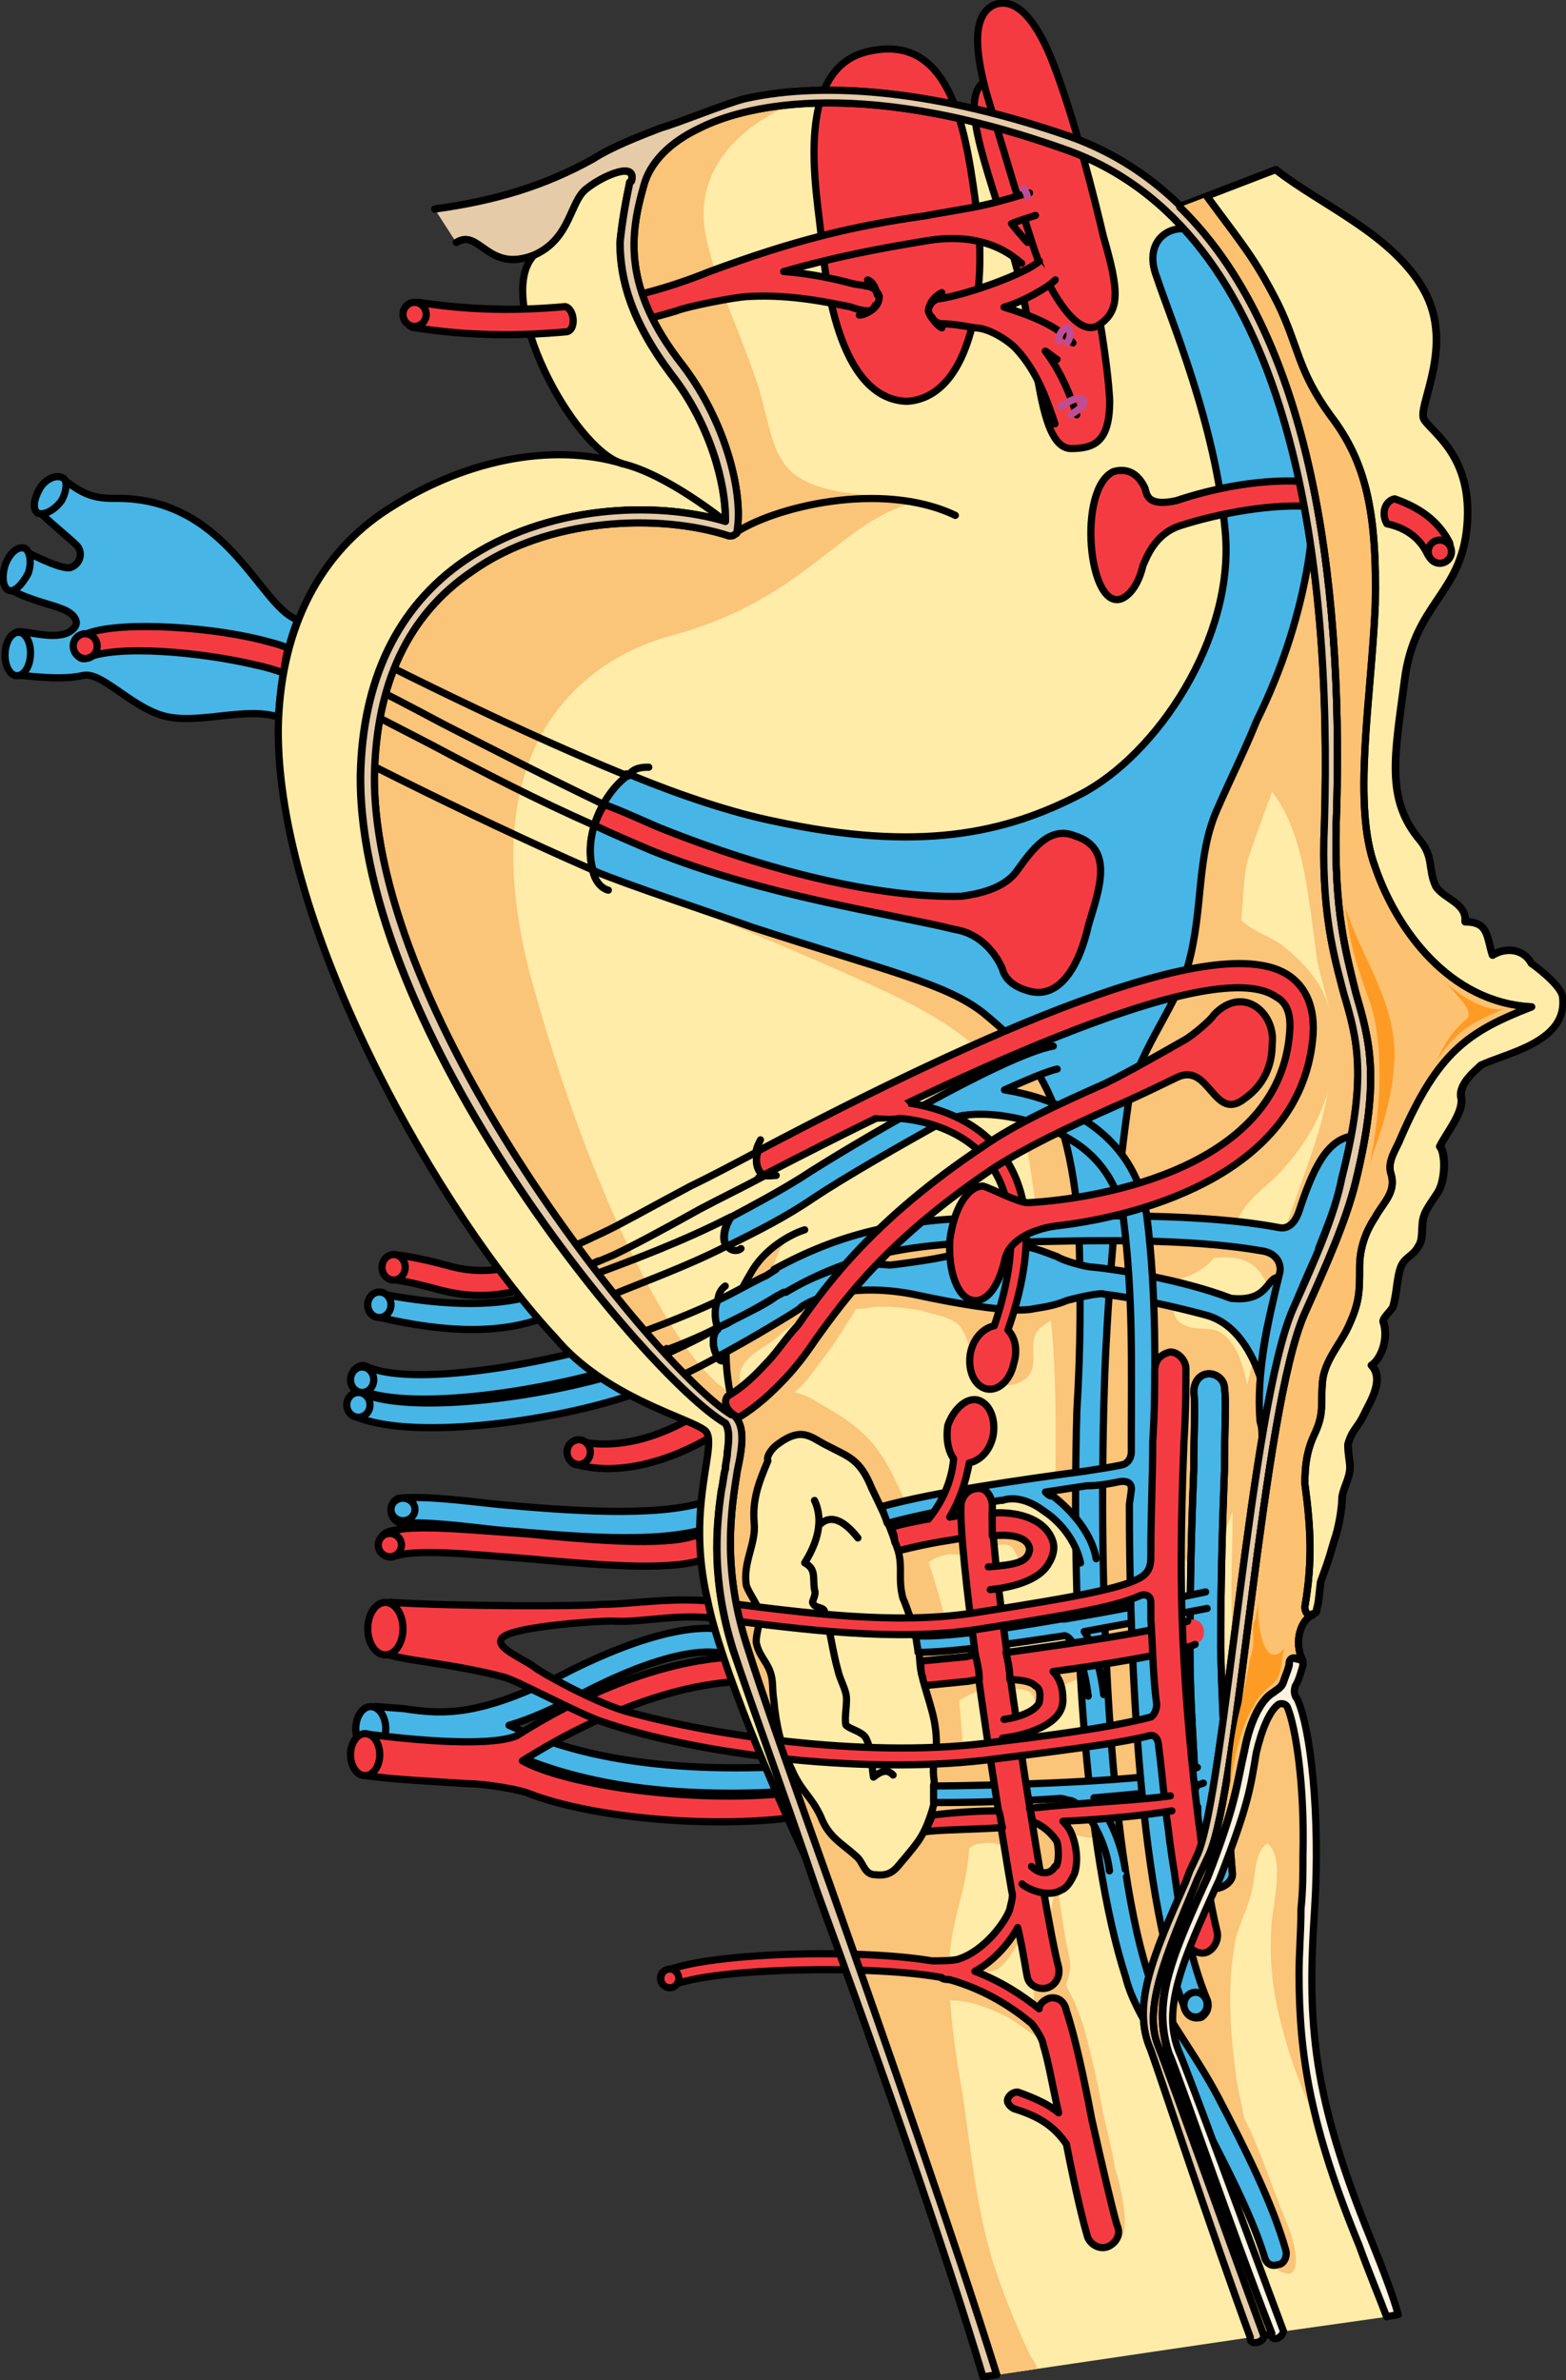
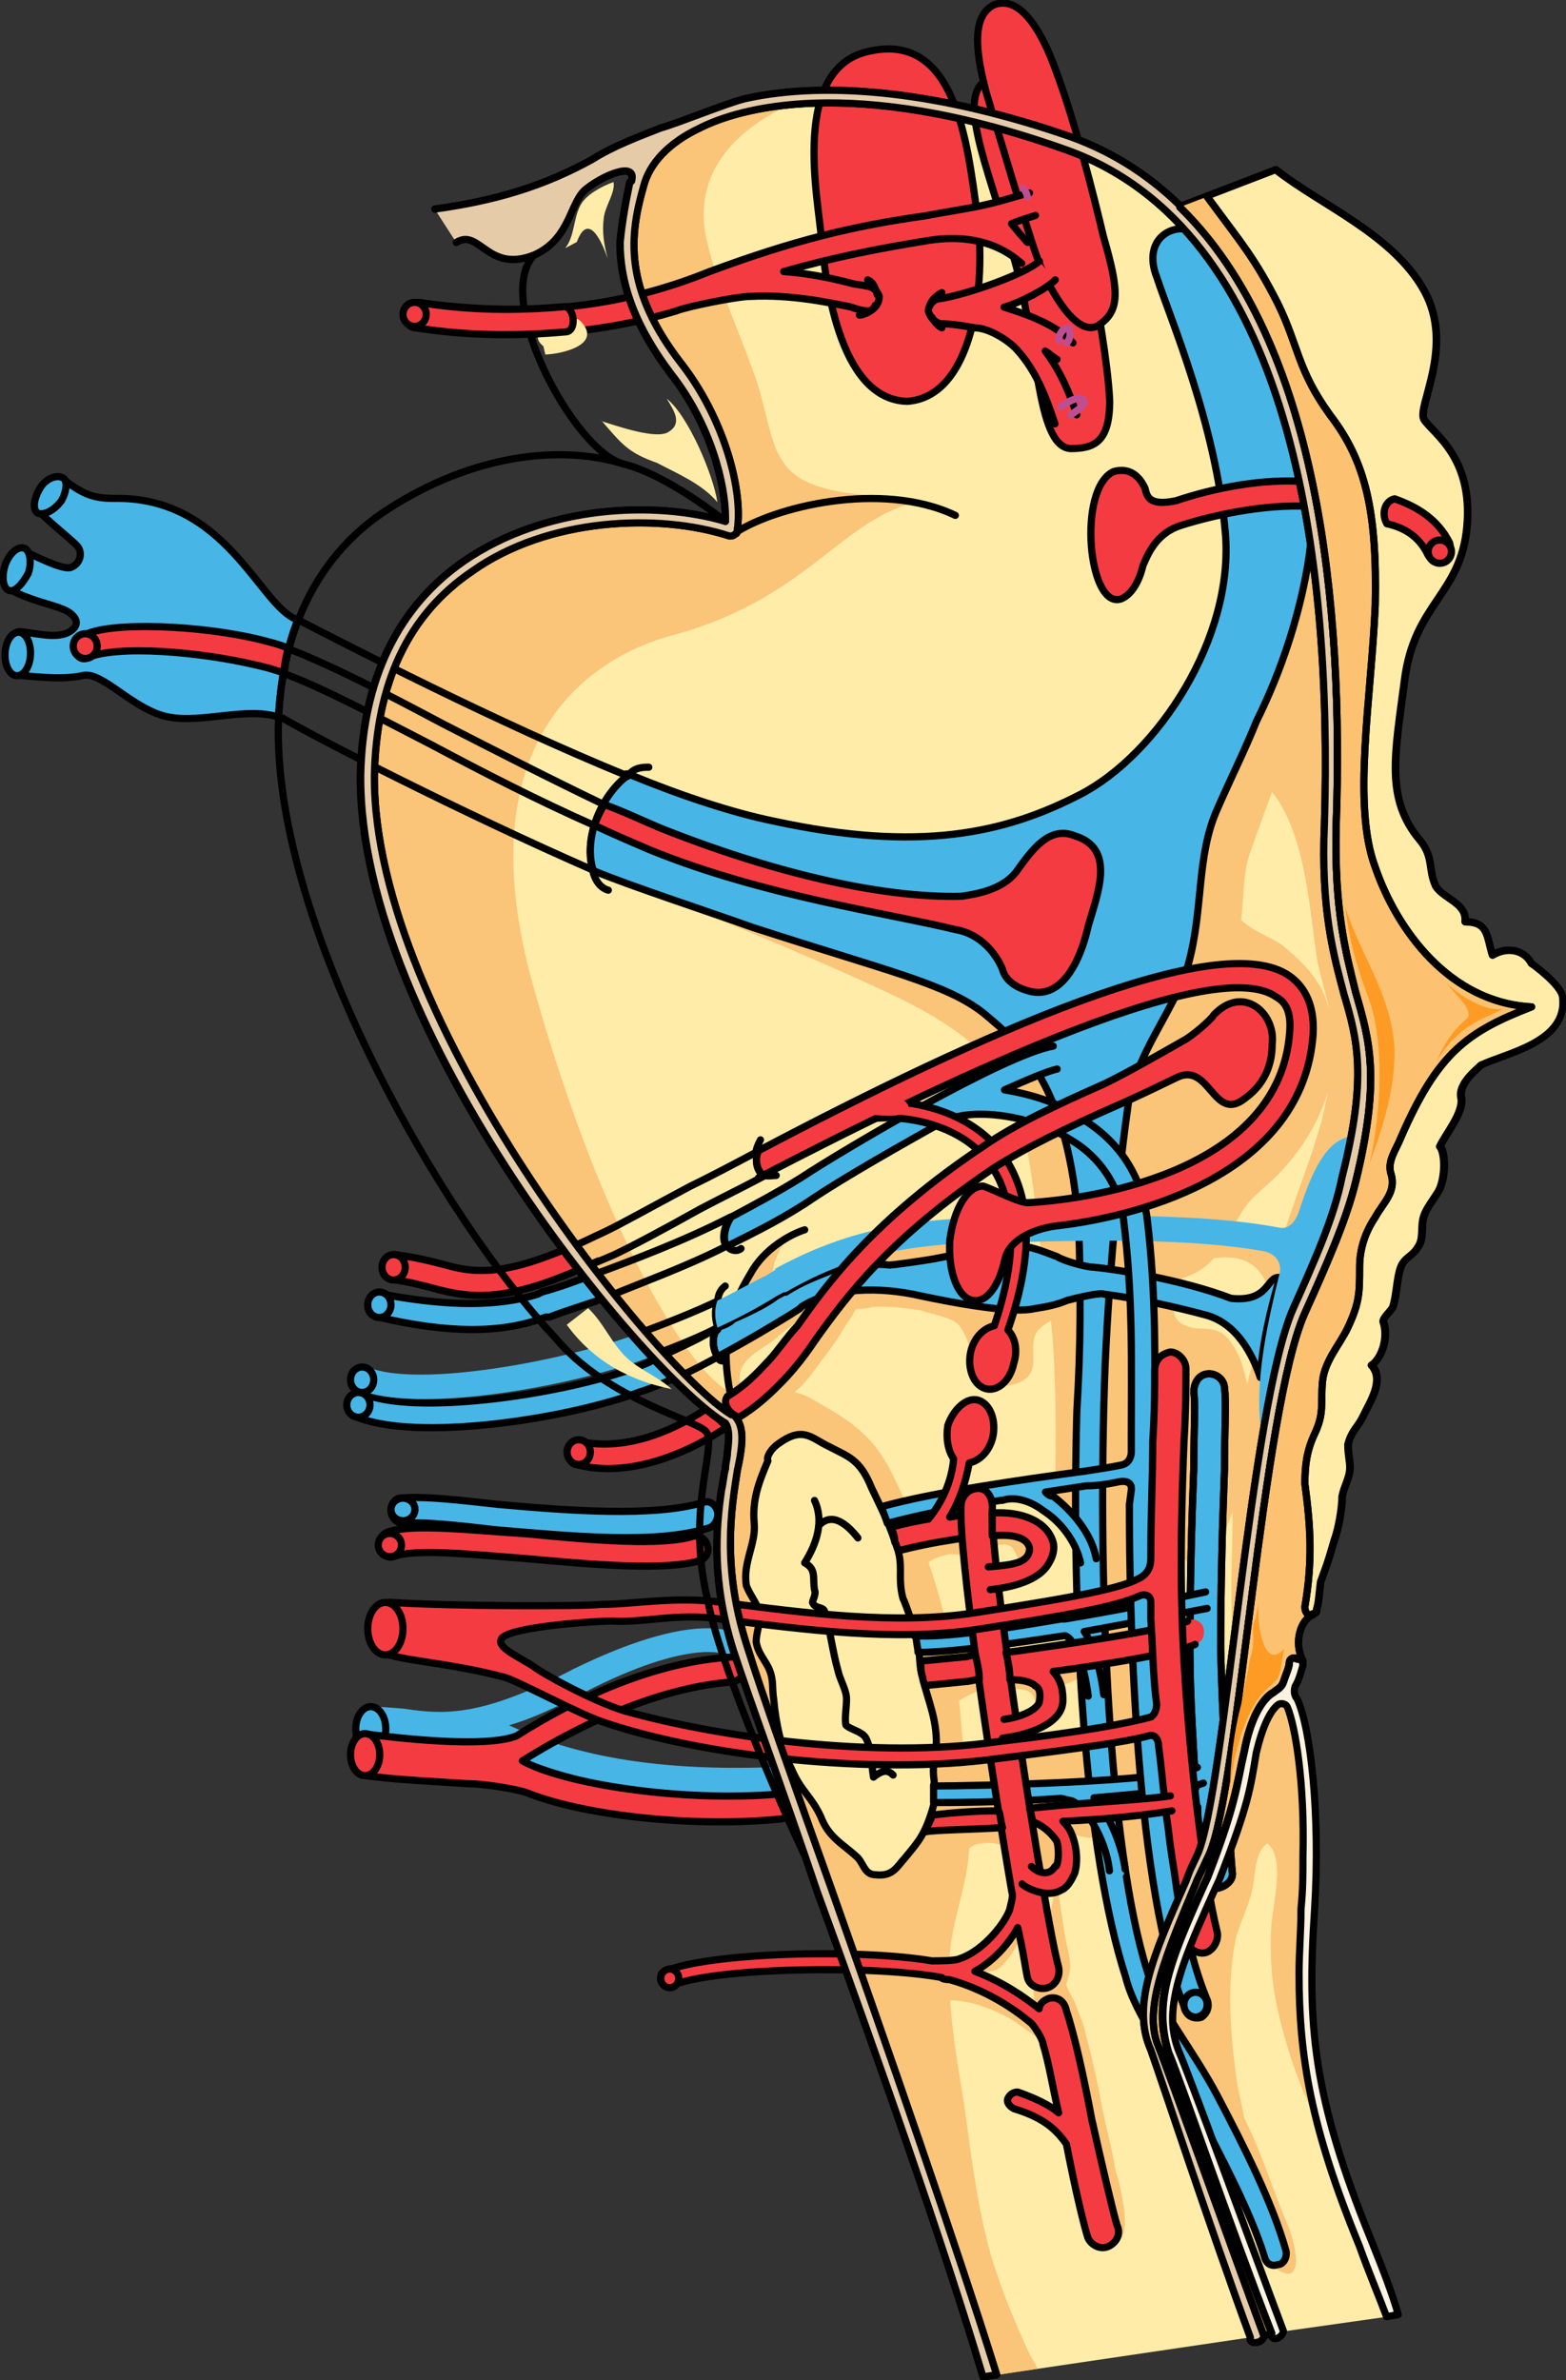
<svg xmlns="http://www.w3.org/2000/svg" version="1.1" id="Layer_1" x="0px" y="0px" width="163.668px" height="248.646px" viewBox="0 0 163.668 248.646" enable-background="new 0 0 163.668 248.646" xml:space="preserve">
  <rect x="0" y="0" width="163.668" height="248.646" fill="#333333" stroke="none" />
  <g>
    <path fill-rule="evenodd" clip-rule="evenodd" fill="#FFECA8" d="M154.733,111.3c-0.408,0.435-2.449,1.958-2.04,3.481   c0.204,1.523-1.633,3.7-2.245,5.005c0.612,0.653,0.612,3.482-0.204,4.788c-0.407,0.652-1.224,1.741-1.428,2.394   c-0.409,1.088,0,2.393-0.613,3.264c-0.611,1.089-1.428,1.089-1.836,2.176c-0.407,1.089-0.407,2.829-0.815,4.135   c-0.204,0.436-1.021,1.089-1.021,1.523c0.613,1.741-0.204,3.918-1.224,4.57c1.429,1.523-0.204,3.916-0.815,5.223   c-0.612,1.306-1.225,1.522-1.632,3.046c0,1.089,0.204,1.741,0.204,2.395c0,1.089-0.613,1.958-0.817,3.047   c0,1.305-0.408,3.481-0.816,4.568l0,0c-0.815,2.829-0.815,2.612-1.428,4.353c-0.204,1.741-0.204,2.177-0.408,2.829   c0,0.218,0,0.436-0.203,0.436c-3.877,1.306-3.877,1.306-3.877,1.306c-3.469-92.703-3.469-92.703-3.469-92.703   c-6.938-55.491-6.938-55.491-6.938-55.491c10.203-3.917,10.203-3.917,10.203-3.917c4.692,3.7,12.242,6.746,15.507,12.622   c3.264,5.875-0.817,12.187,0,13.492c1.021,1.523,5.101,3.917,4.489,11.098c-0.612,7.181-5.51,8.052-6.53,16.104   c-1.02,7.834-2.04,12.404,1.632,16.756c1.43,1.741,0.817,3.047,1.633,4.788c0.816,1.306,3.266,1.741,3.062,3.7   c2.447,0,2.243,1.523,2.855,3.481c1.429-0.871,3.265-0.653,4.081,0.871c0,0,3.061,2.176,3.265,3.482   C163.915,108.906,157.385,109.994,154.733,111.3L154.733,111.3z" />
    <path fill="none" stroke="#000000" stroke-width="0.75" stroke-linecap="round" stroke-linejoin="round" stroke-miterlimit="10" d="   M154.733,111.3c-0.408,0.435-2.449,1.958-2.04,3.481c0.204,1.523-1.633,3.7-2.245,5.005c0.612,0.653,0.612,3.482-0.204,4.788   c-0.407,0.652-1.224,1.741-1.428,2.394c-0.409,1.088,0,2.393-0.613,3.264c-0.611,1.089-1.428,1.089-1.836,2.176   c-0.407,1.089-0.407,2.829-0.815,4.135c-0.204,0.436-1.021,1.089-1.021,1.523c0.613,1.741-0.204,3.918-1.224,4.57   c1.429,1.523-0.204,3.916-0.815,5.223c-0.612,1.306-1.225,1.522-1.632,3.046c0,1.089,0.204,1.741,0.204,2.395   c0,1.089-0.613,1.958-0.817,3.047c0,1.305-0.408,3.481-0.816,4.568l0,0c-0.815,2.829-0.815,2.612-1.428,4.353   c-0.204,1.741-0.204,2.177-0.408,2.829c0,0.218,0,0.436-0.203,0.436c-3.877,1.306-3.877,1.306-3.877,1.306   c-3.469-92.703-3.469-92.703-3.469-92.703c-6.938-55.491-6.938-55.491-6.938-55.491c10.203-3.917,10.203-3.917,10.203-3.917   c4.692,3.7,12.242,6.746,15.507,12.622c3.264,5.875-0.817,12.187,0,13.492c1.021,1.523,5.101,3.917,4.489,11.098   c-0.612,7.181-5.51,8.052-6.53,16.104c-1.02,7.834-2.04,12.404,1.632,16.756c1.43,1.741,0.817,3.047,1.633,4.788   c0.816,1.306,3.266,1.741,3.062,3.7c2.447,0,2.243,1.523,2.855,3.481c1.429-0.871,3.265-0.653,4.081,0.871   c0,0,3.061,2.176,3.265,3.482C163.915,108.906,157.385,109.994,154.733,111.3L154.733,111.3z" />
    <path fill-rule="evenodd" clip-rule="evenodd" fill="#FFECA8" d="M130.568,244.208c-4.079-11.099-9.382-27.203-10.401-30.032   c-2.04-4.568,0.204-9.792,3.672-17.626c0.407-1.088,0.407-1.088,0.407-1.088c0.816-1.74,0.816-1.74,0.816-1.74   c2.854-6.529,5.506-46.787,9.993-57.016c2.244-5.005,4.284-9.575,5.099-13.709c2.651-10.445,1.632-14.363,0.204-19.15   c-1.019-3.917-2.447-8.705-2.039-17.844c0.816-27.419-3.264-62.237-27.33-70.507c-22.231-7.834-34.061-4.134-37.937-2.176   c-3.263,1.523-5.302,3.7-5.914,6.093c-1.428,5.005-2.244,10.664,4.08,18.715c4.486,5.875,6.322,13.274,5.71,17.191   c0,0.218,0,0.435-0.204,0.435c-0.204,0.218-0.408,0.218-0.612,0.218c-7.342-2.395-18.967-1.959-26.922,3.699   c-6.73,4.57-9.994,11.751-10.197,21.326c-0.204,25.679,29.778,62.237,37.323,66.809h0.204c1.224,1.087,1.02,3.045,0.408,5.874   c-0.612,3.918-1.632,10.01,1.02,18.28c1.632,5.223,4.896,14.362,8.77,25.243c5.915,16.756,13.053,37.211,17.337,50.921" />
    <path fill-rule="evenodd" clip-rule="evenodd" fill="#FAC479" d="M104.135,248.124c4.285-0.652,4.285-0.652,4.285-0.652   c-0.204-0.653-0.612-1.089-0.816-1.523c-1.428-3.047-2.856-6.529-3.877-9.794c-1.632-5.44-2.245-11.316-3.061-16.975   c-0.816-4.788-1.632-9.793-1.428-14.581c0.204-4.353,2.243-8.271,2.04-12.623c-0.204-4.57-0.612-9.575-1.021-14.146   c-0.611-7.617-3.469-16.54-6.732-23.286c-1.837-3.918-3.877-5.659-7.346-7.617c-1.836-1.087-3.061-1.958-5.304-1.306   c-1.429,0.435-3.061,2.177-4.693,1.306c-0.408,0.435-0.408,0.435-0.408,0.435c0.204,0,0.408,0.218,0.612,0.437h0.204   c1.224,1.087,1.02,3.047,0.408,5.875c-0.612,3.918-1.633,10.012,1.02,18.282c1.632,5.223,4.896,14.363,8.773,25.244   C92.708,213.957,99.85,234.413,104.135,248.124L104.135,248.124z" />
    <path fill-rule="evenodd" clip-rule="evenodd" fill="#FFECA8" d="M80.217,152.578c-1.021,2.391-1.634,4.129-1.431,6.52   c0.204,2.173-1.226,4.128-0.818,6.519c0.409,1.086,1.228,1.955,1.432,3.042c0,0.869-0.409,1.955-0.409,2.824   c0.205,1.305,1.022,1.956,1.432,3.042c0.408,1.088,0.204,1.739,0.408,3.043c0.205,2.391,0.818,5.215,1.84,7.17   c1.021,2.391,2.044,2.825,3.066,4.999c0.818,2.172,2.249,2.823,3.681,4.128c0.817,0.651,0.817,1.955,2.043,1.955   c1.84,0.219,2.249-0.869,3.066-1.737c1.432-1.739,2.045-2.391,2.863-4.999c0.408-1.303,0.204-1.955,0.204-3.041   c-0.204-1.521,0-1.956,0.204-3.26c0.205-3.042-0.817-4.998-1.431-7.604c-0.409-1.305-0.205-2.825-0.613-4.347   c-0.409-1.086-1.022-3.041-1.432-3.911c-0.613-2.39,0.204-3.477-0.817-5.866c-0.613-1.956-1.636-3.911-2.454-5.65   c-1.227-3.042-2.452-3.26-4.496-4.346c-1.841-0.87-2.658-2.173-5.316-0.217C80.626,151.275,80.013,152.144,80.217,152.578   L80.217,152.578z" />
    <path fill-rule="evenodd" clip-rule="evenodd" fill="#FFECA8" d="M134.048,243.582c-4.073-10.894-9.774-26.579-10.997-29.412   c-0.406-1.089-0.61-2.179-0.61-3.268c0-3.703,1.833-7.843,4.479-13.725c0.408-0.872,0.408-0.872,0.408-0.872   c3.055-7.843,3.259-9.586,3.869-13.29c0.61-2.614,1.425-4.356,2.24-5.011c0.204-0.218,0.814-0.218,1.019,0.218   c0.814,1.961,1.832,7.843,1.629,15.686c0,1.743,0,3.486-0.204,5.446c0,2.397-0.204,4.576-0.204,6.755   c0,8.715,1.223,16.121,6.313,28.539c1.019,2.833,2.037,5.229,2.852,7.407" />
    <path fill-rule="evenodd" clip-rule="evenodd" fill="#FAC479" d="M81.648,47.938c-1.224-1.742-1.633-5.66-2.856-8.925   c-1.837-5.224-4.286-10.23-5.104-14.802c-1.02-6.312,3.267-10.883,9.39-13.495c-5.104,0.435-8.368,1.741-10.001,2.612   c-3.265,1.524-5.306,3.7-5.919,6.095c-1.428,5.006-2.245,10.666,4.082,18.72c4.49,5.877,6.327,13.277,5.715,17.195   c0,0.218,0,0.436-0.204,0.436c-0.204,0.218-0.408,0.218-0.612,0.218c-7.349-2.395-18.981-1.959-26.941,3.701   c-6.735,4.571-10.001,11.754-10.205,21.331c-0.204,25.468,29.186,61.818,37.146,66.608c0.816-0.871,1.02-1.524-0.206-2.395   c-4.286-2.612-13.062-16.762-20.205-42.229c-7.143-25.467,5.715-34.174,14.287-36.568C84.097,62.74,87.771,54.468,95.528,52.51   c0.204-0.218,0.204-0.218,0.204-0.218C93.079,51.421,84.097,52.51,81.648,47.938L81.648,47.938z" />
    <path fill-rule="evenodd" clip-rule="evenodd" fill="#FAC479" d="M136.158,57.104c1.635,2.393,1.635,7.833,1.431,10.443   c-0.613,4.569-2.043,8.485-3.678,12.619c-1.227,3.264-2.453,6.527-3.474,9.573c-0.613,2.393-0.408,4.569-0.817,6.962   c-0.817,5.004-2.657,10.009-5.313,14.142c-1.431,2.611-2.656,4.569-3.064,7.397c-0.409,1.741-0.409,3.264-1.022,5.004   c-0.613,1.958-1.021,5.44-2.248,6.527c-3.678-6.744-3.064-16.1-2.247-23.498c1.227-8.703,3.064-16.753,5.313-25.239   c1.022-3.917,3.064-8.92,5.313-12.184c2.859-4.134,5.925-7.833,5.72-13.49" />
    <path fill-rule="evenodd" clip-rule="evenodd" fill="#FAC479" d="M128.786,94.526c0.409,2.174,3.472,3.043,5.104,4.13   c1.633,1.304,3.267,2.826,4.287,4.783c3.062,6.521,0.408,13.695-3.879,18.478c-1.633,1.957-3.471,2.827-4.695,5   c-1.837,3.043-2.245,5.217-5.717,6.522c-3.266,1.086-7.961,1.738-8.369-3.696c-0.204-4.349,3.674-9.783,4.899-13.913   c1.429-4.348,1.021-8.261,1.021-12.826" />
    <path fill-rule="evenodd" clip-rule="evenodd" fill="#FAC479" d="M140.159,122.999c2.646-10.454,1.629-14.374,0.203-19.165   c-1.018-3.92-2.444-8.711-2.036-17.858c0.204-9.801,0-20.689-1.833-30.926c-5.703,25.699-5.703,25.699-5.703,25.699   c5.703,3.703,5.906,13.721,6.925,19.819c0.611,2.831,1.63,5.444,1.63,8.275c0,2.832-0.612,5.663-1.223,8.276   c-1.019,3.703-2.444,7.187-3.665,10.89c-1.426,4.139-2.24,8.711-3.259,13.285c-1.223,4.573-2.444,9.8-2.444,14.591   c0.204,4.356-0.203,8.929,0,13.285c0,0.654,0.204,1.307,0.204,1.961c1.63-13.503,3.665-28.748,6.109-34.411   C137.307,131.71,139.344,127.136,140.159,122.999L140.159,122.999z" />
    <path fill-rule="evenodd" clip-rule="evenodd" fill="#FAC479" d="M124.083,131.73c-0.816,2.39-2.654,5.862-0.204,6.731   c1.226,0.651,2.654,0,3.88,0.868c2.042,1.52,2.655,5.21,2.859,7.381c0.204,3.258-0.613,7.165-1.431,10.204   c-0.407,1.086-2.45,7.165-3.879,6.948c-3.472,0-4.085-14.329-4.493-16.5c-0.816-4.994-0.816-9.771-1.429-14.764" />
    <path fill-rule="evenodd" clip-rule="evenodd" fill="#FAC479" d="M124.32,131.942c4.289-1.095,7.556-1.095,8.577,3.94   c1.839-1.095,2.859-5.255,1.021-7.005c-1.633-1.533-7.146-1.096-8.781,0.218" />
    <path fill-rule="evenodd" clip-rule="evenodd" fill="#FAC479" d="M135.745,206.072c0-2.177,0.206-4.353,0.206-6.745   c0.205-1.959,0.205-3.698,0.205-5.44c0.204-7.832-0.82-13.707-1.639-15.665c-0.204-0.435-0.818-0.435-1.023-0.217   c-0.818,0.653-1.637,2.393-2.251,5.004c-0.615,3.698-0.818,5.439-3.89,13.272c-0.409,0.869-0.409,0.869-0.409,0.869   c-2.661,5.875-4.503,10.009-4.503,13.707c0,1.089,0.204,2.177,0.614,3.264c0.613,1.306,2.046,5.44,4.094,10.443   c0.614,1.306,1.637,2.177,2.66,0.871c1.229-1.523-0.409-6.527-0.614-8.485c-0.613-4.569-1.022-9.791,0-14.578   c0.411-1.521,1.229-3.045,1.639-4.785c0.409-1.523,0.205-4.135,1.637-5.005c1.843,1.523,0.614,6.092,0.41,8.485   c-0.205,3.047,0,5.874,0.613,8.703c1.023,4.569,2.457,8.485,4.299,12.184C136.156,216.298,135.745,211.294,135.745,206.072   L135.745,206.072z" />
-     <path fill-rule="evenodd" clip-rule="evenodd" fill="#FFECA8" d="M86.17,159.145c-0.614,0.871-1.23,2.178-1.435,3.267   c-0.205,1.089,0.204,2.396,0.409,3.701c0.205,1.524,0.616,1.742,1.23,3.048c0.614,1.089,0.819,2.396,1.025,3.484   c0.41,1.089,0.614,2.177,1.024,3.266c0.205,1.088-0.205,2.83,0.205,3.701c0.409,0.871,1.64,1.089,2.254,2.178   c0.411,0.87,0.616,2.177,1.025,3.048c0.41-0.654,1.436-0.654,2.255,0c-1.436-1.089-2.255-3.048-1.64-4.573   c-2.665-0.652-0.819-3.7-0.205-5.007c-1.64-0.871-1.845-3.919-1.024-5.226c-0.82-0.871-1.436-1.742-1.23-3.049   c0.205-1.741,1.23-1.523,0.41-3.265c-0.205-0.654-0.615-1.743-1.024-2.396c-0.411-0.652-1.025-0.871-1.64-1.741" />
    <path fill-rule="evenodd" clip-rule="evenodd" fill="#FAC479" d="M64.949,92.254c5.708,1.743,22.225,8.716,28.955,11.984   s11.012,6.973,12.438,11.331c1.428,4.358,2.65,16.996,2.65,16.996c4.486,0.654,4.486,0.654,4.486,0.654   c0.815-11.549,0.815-11.549,0.815-11.549c-6.524-17.432-6.524-17.432-6.524-17.432s-20.799-5.883-21.207-6.101" />
    <path fill-rule="evenodd" clip-rule="evenodd" fill="#FAC479" d="M109.203,134.735c1.626,4.799,1.017,22.683,1.017,22.683   c3.045,1.963,3.045,1.963,3.045,1.963c0-13.305,0-13.305,0-13.305c1.422-11.995,1.422-11.995,1.422-11.995" />
    <path fill-rule="evenodd" clip-rule="evenodd" fill="#FAC479" d="M114.686,133.22c0,0.435,0.204,35.259,0.204,35.259   c3.061,36.13,3.061,36.13,3.061,36.13c1.837,2.395,1.837,2.395,1.837,2.395l0,0c2.653-6.747,2.653-6.747,2.653-6.747   c-3.265-66.165-3.265-66.165-3.265-66.165" />
    <path fill-rule="evenodd" clip-rule="evenodd" fill="#FAC479" d="M82.081,146.054c1.837-0.872,3.063-3.054,4.288-4.579   c0.816-1.092,1.43-1.964,2.041-3.055c0.613-0.872,1.635-2.399,1.635-3.489c0.204-2.182-2.45,0.436-3.063,1.09   c-1.838,1.745-3.063,3.709-4.492,5.672c-1.021,1.744-3.064,3.489-3.676,5.234" />
    <path fill-rule="evenodd" clip-rule="evenodd" fill="#FAC479" d="M88.604,136.925c2.445-0.652,5.298-0.436,7.743,0   c1.223,0.435,3.058,0.652,3.872,1.521c1.63,1.957,1.019,5,3.465,6.088c1.223,0.435,3.056,0.217,3.872-0.871   c1.019-1.304-0.204-3.478,1.019-4.782c0.814-0.869,4.075-2.173,2.037-3.695c-1.63-0.869-4.891,0-6.521,0   c-3.26,0.217-6.521-0.218-9.78-0.218" />
    <path fill-rule="evenodd" clip-rule="evenodd" fill="#FAC479" d="M93.933,133.22c-1.017,0-2.032-0.218-2.845,0.218   c-0.813,0.437-2.438,1.525-2.642,2.396c0,2.398,6.909-0.653,7.925-1.09c1.423-0.435,6.097-1.961,5.08-4.795   c-0.813-1.742-3.251-0.653-4.674-0.436c-2.031,0.654-4.063,1.308-6.096,2.18" />
    <path fill-rule="evenodd" clip-rule="evenodd" fill="#FAC479" d="M75.758,140.59c0.608,1.314,0.406,4.817,1.625,5.476   c0.203-1.096-0.407-2.19,0.203-3.286c0.812-1.532,2.842-2.189,3.856-3.285c0.812-0.656,4.263-3.065,3.452-4.159   c-1.624,0.218-3.655,1.532-5.076,2.627" />
    <path fill-rule="evenodd" clip-rule="evenodd" fill="#FAC479" d="M96.183,164.314c0.609-1.291,1.828-1.723,3.048-1.938   c0.609,0,2.032,0.215,2.438-0.646c0.405-1.077-1.22-1.724-1.829-1.724c-1.625,0-4.064,1.724-5.284,2.801" />
    <path fill-rule="evenodd" clip-rule="evenodd" fill="#FAC479" d="M103.094,161.513c0.816,0.218,1.634-0.436,2.45,0   c0.612,0.218,0.816,1.74,1.43,1.958c0.816,0.218,1.837-1.306,1.43-2.177c-0.408-1.087-3.063-1.087-4.085-1.521" />
    <path fill-rule="evenodd" clip-rule="evenodd" fill="#FAC479" d="M105.131,176.325c0.822,0.216,1.645,0,2.467,0.433   c0.822,0.649,0.617,1.73,0.617,2.596c0.616-0.217,1.85-1.298,1.645-2.163c-0.206-1.082-2.468-1.946-3.29-2.38" />
    <path fill-rule="evenodd" clip-rule="evenodd" fill="#FAC479" d="M99.424,179.588c-0.813-1.979,2.844-2.639,3.655-3.519   c0.405-0.658,0.405-1.099-0.406-1.538c-1.219-0.66-3.655,0.88-4.67,1.759" />
    <path fill-rule="evenodd" clip-rule="evenodd" fill="#FAC479" d="M109.611,176.299c0.827,0,3.309-0.657,3.515-1.536   c0.621-2.851-3.928-0.657-4.549,0" />
    <path fill-rule="evenodd" clip-rule="evenodd" fill="#FAC479" d="M104.127,183.718c-2.443-0.651-5.09,0.651-5.09,3.473   c0,1.737-0.408,6.078,0.814,7.164c1.221-0.651,1.425-1.737,2.646-1.737c1.019-0.217,2.037,0,2.852,0.435   c1.018,0.651,1.222,1.52,2.036,2.388s2.647,1.303,3.463,0c0.814-0.868-0.204-3.039,0.406-3.69c0.408-0.434,2.444,0.435,3.055,0.217   c1.629-0.217,0.611-1.953,0.408-3.256c-0.611-1.52-1.019-3.039-1.223-4.558c0-0.869,0.204-1.954-0.203-2.605   c-1.629,0.651-3.463,1.086-5.092,1.303c-1.833,0.217-3.462,0.434-5.294,0.651c-1.019,0.217-2.24,0.651-3.463,0.651" />
    <path fill-rule="evenodd" clip-rule="evenodd" fill="#FAC479" d="M97.141,209.537c2.447-1.31,5.709,0,7.951,1.091   c1.223,0.654,2.243,1.527,3.263,2.183c1.019,0.654,1.835,1.527,2.65,2.182c-0.612-1.092-1.224-2.182-2.243-3.272   c-1.02-0.873-2.243-1.31-3.262-2.183c-2.039-1.963-4.282-3.49-7.137-3.709" />
    <path fill-rule="evenodd" clip-rule="evenodd" fill="#FAC479" d="M101.45,205.922c1.019,0,2.035,0.219,2.85-0.22   c1.02-0.657,2.444-3.069,2.853-4.386c0.204-0.438,0.406-1.536-0.611-1.755c-0.814,0-1.629,2.413-2.241,3.071" />
    <path fill-rule="evenodd" clip-rule="evenodd" fill="#FAC479" d="M110.437,196.742c0.406,2.174,0.61,4.131,1.018,6.305   c0.202,0.871,0.406,1.74,0.406,2.393c0,0.87-0.406,1.521-0.406,1.956c0.202,0.652,0.813,1.521,1.016,2.175   c0.407,1.087,0.813,1.957,1.018,3.044c0.609,2.174,1.016,4.131,1.423,6.088c0.406,2.609,1.22,5.218,1.626,7.827   c0.407,1.305,1.831,6.522,0.407,7.609c-0.609,0.436-1.22,0.219-1.627-0.435c-0.406-0.435-0.609-1.304-0.813-1.74   c-0.813-2.392-1.626-4.347-1.829-6.74c-0.61-3.695-0.61-7.609-1.627-11.088c-0.204-1.087-0.61-1.956-0.61-2.827   c-0.203-0.651,0-1.086-0.407-1.738c-0.406,0.652-0.609,1.087-1.422,0.869c-0.813-0.435-0.407-1.304-0.611-2.392" />
    <path fill-rule="evenodd" clip-rule="evenodd" fill="#FAC479" d="M128.55,218.752c2.669,3.921,4.107,9.15,5.954,13.508   c0.411,0.872,1.644,4.575,0.411,5.229c-0.206,0.218-1.438-0.218-1.643-0.654c-0.82-0.653-0.615-2.614-1.232-3.703" />
    <path fill-rule="evenodd" clip-rule="evenodd" fill="#FAC479" d="M80.658,134.489c0.205-0.652,0-1.522,0.205-2.175   c0-0.436,0.411-1.089,0.616-1.741c0.41-0.653,1.026-1.306,1.642-1.74c-1.231,0.435-2.463,1.306-3.489,2.176   c-1.231,1.306-2.463,3.698-2.463,5.657" />
    <path fill="none" stroke="#000000" stroke-width="0.75" stroke-linecap="round" stroke-linejoin="round" stroke-miterlimit="10" d="   M133.368,17.727c4.688,3.701,12.233,6.749,15.496,12.627c3.261,5.878-0.816,12.192,0,13.498c1.019,1.524,5.097,3.919,4.484,11.104   c-0.612,7.184-5.505,8.055-6.524,16.11c-1.019,7.837-2.039,12.41,1.632,16.764c1.427,1.742,0.814,3.048,1.63,4.79   c0.816,1.306,3.263,1.742,3.059,3.701c2.446,0,2.242,1.524,2.854,3.483c1.428-0.871,3.263-0.653,4.078,0.871" />
    <path fill="none" stroke="#000000" stroke-width="0.75" stroke-linecap="round" stroke-linejoin="round" stroke-miterlimit="10" d="   M137.441,168.505c0.204,0,0.204-0.217,0.204-0.435c0.205-0.653,0.205-1.089,0.409-2.83c0.613-1.742,0.613-1.523,1.432-4.355l0,0   c0.409-1.087,0.818-3.265,0.818-4.571c0.205-1.089,0.818-1.959,0.818-3.047c0-0.654-0.204-1.307-0.204-2.396   c0.408-1.523,1.022-1.741,1.636-3.048c0.614-1.306,2.25-3.701,0.818-5.225c1.022-0.654,1.841-2.83,1.228-4.571   c0-0.437,0.818-1.089,1.022-1.525c0.409-1.305,0.409-3.048,0.818-4.135c0.409-1.089,1.228-1.089,1.841-2.178   c0.614-0.871,0.205-2.178,0.614-3.267c0.204-0.652,1.022-1.741,1.432-2.394c0.819-1.306,0.819-4.136,0.204-4.79   c0.615-1.306,2.456-3.483,2.252-5.007c-0.409-1.524,1.636-3.048,2.045-3.484" />
    <path fill="none" stroke="#000000" stroke-width="0.75" stroke-linecap="round" stroke-linejoin="round" stroke-miterlimit="10" d="   M80.256,152.618c-1.022,2.39-1.636,4.129-1.431,6.518c0.204,2.174-1.228,4.13-0.818,6.52c0.409,1.087,1.227,1.956,1.432,3.042   c0,0.869-0.409,1.956-0.409,2.825c0.204,1.304,1.022,1.956,1.43,3.042c0.41,1.086,0.206,1.738,0.41,3.042   c0.205,2.39,0.818,5.215,1.84,7.171c1.021,2.39,2.044,2.824,3.066,4.997c0.817,2.174,2.249,2.825,3.68,4.129   c0.818,0.651,0.818,1.956,2.045,1.956c1.84,0.217,2.249-0.869,3.065-1.739c1.432-1.737,2.045-2.39,2.862-4.997   c0.409-1.305,0.205-1.956,0.205-3.042c-0.205-1.521,0-1.955,0.204-3.26c0.204-3.042-0.817-4.997-1.432-7.605   c-0.408-1.303-0.204-2.824-0.613-4.345c-0.407-1.088-1.021-3.043-1.43-3.913c-0.613-2.389,0.203-3.476-0.819-5.866   c-0.612-1.956-1.634-3.911-2.452-5.649c-1.227-3.041-2.453-3.26-4.498-4.346c-1.84-0.869-2.656-2.174-5.314-0.218   C80.666,151.313,80.052,152.183,80.256,152.618L80.256,152.618z" />
    <path fill="none" stroke="#000000" stroke-width="0.75" stroke-linecap="round" stroke-linejoin="round" stroke-miterlimit="10" d="   M85.127,156.756c1.026,2.174,0.205,4.564-1.027,6.52c1.232,0.652,0.82,1.522,1.027,2.825c0.205,0.435-0.207,1.087-0.207,1.304   c0.207,0.651,1.028,0.436,1.233,0.87c0.615,1.955,0.822,4.129,1.438,6.301c0.206,0.87,0.616,1.521,0.821,2.391   c0.205,0.87-0.205,2.391,0,3.26c0.41,0.435,1.644,0.653,2.054,1.305c0.617,1.086,0.617,2.825,0.822,4.129   c0.821-0.652,1.438-0.869,2.054-0.218" />
    <path fill="none" stroke="#000000" stroke-width="0.75" stroke-linecap="round" stroke-linejoin="round" stroke-miterlimit="10" d="   M76.659,55.793c4.068-2.82,15.456-5.64,23.185-1.952" />
    <path fill="none" stroke="#000000" stroke-width="0.75" stroke-linecap="round" stroke-linejoin="round" stroke-miterlimit="10" d="   M77.244,149.08c-2.621-8.239-1.008-12.359,1.21-16.047c1.411-2.602,4.235-4.119,5.646-4.552" />
    <path fill="none" stroke="#000000" stroke-width="0.75" stroke-linecap="round" stroke-linejoin="round" stroke-miterlimit="10" d="   M85.587,159.372c1.427-1.519,3.055,0,4.073,1.3" />
    <path fill="none" stroke="#000000" stroke-width="0.75" stroke-linecap="round" stroke-linejoin="round" stroke-miterlimit="10" d="   M75.014,141.561c0,0.419,0.182,0.628,0.548,0.628" />
    <path fill="none" stroke="#000000" stroke-width="0.75" stroke-linecap="round" stroke-linejoin="round" stroke-miterlimit="10" d="   M75.014,136.078c0-0.646,0.196-1.293,0.783-1.723" />
    <path fill="none" stroke="#000000" stroke-width="0.75" stroke-linecap="round" stroke-linejoin="round" stroke-miterlimit="10" d="   M75.954,130.047c0.213,0.588,1.063,0.784,1.489,0.393" />
    <path fill="none" stroke="#000000" stroke-width="0.75" stroke-linecap="round" stroke-linejoin="round" stroke-miterlimit="10" d="   M79.635,122.606c0.213,0.392,1.063,0.196,1.488,0.196" />
    <path fill="none" stroke="#000000" stroke-width="0.75" stroke-linecap="round" stroke-linejoin="round" stroke-miterlimit="10" d="   M79.479,119.082c-0.209,0.45-0.627,1.126-0.418,1.801" />
    <path fill-rule="evenodd" clip-rule="evenodd" fill="#47B5E6" d="M125.164,188.768c0,1.74,0.2,3.264,0.2,4.351   c0.202,2.393,0.202,2.393,0.202,2.393c0.2,0.87,0.803,1.74,1.808,1.74c0.804-0.218,1.607-0.87,1.406-1.74   c-0.2-2.61-0.2-2.61-0.2-2.61c-0.202-3.915-0.805-12.183-1.005-20.667c0-6.742,0.2-13.486,0.401-18.708   c0-4.133,0.201-7.179,0-8.482c0-0.871-0.803-1.523-1.607-1.523c-1.005,0-1.607,0.87-1.607,1.958c0.201,1.087,0,4.351,0,8.048   c-0.2,5.004-0.401,11.966-0.401,18.708c0,5.222,0.401,10.442,0.603,14.575" />
    <path fill="none" stroke="#000000" stroke-width="0.75" stroke-linecap="round" stroke-linejoin="round" stroke-miterlimit="10" d="   M125.164,188.768c0,1.74,0.2,3.264,0.2,4.351c0.202,2.393,0.202,2.393,0.202,2.393c0.2,0.87,0.803,1.74,1.808,1.74   c0.804-0.218,1.607-0.87,1.406-1.74c-0.2-2.61-0.2-2.61-0.2-2.61c-0.202-3.915-0.805-12.183-1.005-20.667   c0-6.742,0.2-13.486,0.401-18.708c0-4.133,0.201-7.179,0-8.482c0-0.871-0.803-1.523-1.607-1.523c-1.005,0-1.607,0.87-1.607,1.958   c0.201,1.087,0,4.351,0,8.048c-0.2,5.004-0.401,11.966-0.401,18.708c0,5.222,0.401,10.442,0.603,14.575" />
    <path fill="none" stroke="#000000" stroke-width="0.75" stroke-linecap="round" stroke-linejoin="round" stroke-miterlimit="10" d="   M125.164,188.768c0,1.74,0.2,3.264,0.2,4.351c0.202,2.393,0.202,2.393,0.202,2.393c0.2,0.87,0.803,1.74,1.808,1.74   c0.804-0.218,1.607-0.87,1.406-1.74c-0.2-2.61-0.2-2.61-0.2-2.61c-0.202-3.915-0.805-12.183-1.005-20.667   c0-6.742,0.2-13.486,0.401-18.708c0-4.133,0.201-7.179,0-8.482c0-0.871-0.803-1.523-1.607-1.523c-1.005,0-1.607,0.87-1.607,1.958   c0.201,1.087,0,4.351,0,8.048c-0.2,5.004-0.401,11.966-0.401,18.708c0,5.222,0.401,10.442,0.603,14.575" />
    <path fill="none" stroke="#000000" stroke-width="0.75" stroke-linecap="round" stroke-linejoin="round" stroke-miterlimit="10" d="   M65.615,81.073c-13.896-5.668-29.426-13.734-34.534-16.351c-1.227,3.052-1.84,6.541-2.044,10.247c0.204,0,0.408,0,0.408,0   c3.679,2.18,19.005,10.028,32.492,15.915C60.914,87.178,63.163,82.817,65.615,81.073L65.615,81.073z" />
    <path fill-rule="evenodd" clip-rule="evenodd" fill="#47B5E6" d="M134.379,235.065c-1.428-5.005-4.284-10.662-7.14-16.103   c-2.653-5.004-6.325-9.355-7.345-13.054c-4.081-13.056-5.101-40.255-4.488-60.492c0.203-7.832,1.224-21.105,2.447-29.592   c0.612-5.439,4.896-10.227,6.324-15.014c1.633-5.875,0.817-11.315,3.062-16.319c1.428-3.264,2.855-6.092,4.08-9.139   c5.509-11.098,6.121-21.106,5.713-21.759c-0.204-0.653-2.856-12.621-3.061-13.273c-0.204-0.653-6.937-15.014-9.181-16.102   c-2.041-1.088-5.509,0.653-3.877,4.787c1.428,4.352,6.121,15.231,7.141,26.546c1.02,11.097-7.141,23.282-15.097,27.416   c-7.958,4.134-16.934,6.093-32.032,2.829c-4.285-0.871-9.588-2.611-14.893-4.787c-0.612-0.217-0.816-0.217-0.408,0   c-2.449,1.741-4.692,6.092-3.673,9.792c0,0,0,0,0.204,0.218c3.673,1.523,11.629,4.134,16.526,5.875   c14.077,4.569,20.197,5.875,24.074,8.921c3.672,3.046,8.976,7.398,9.997,22.629c0.204,6.311,0.204,12.185-0.205,18.931   c-0.612,21.759,0.817,45.912,5.101,59.186c1.02,4.133,4.692,8.485,7.346,13.707c2.855,5.439,5.713,10.88,7.141,15.45   c0.204,0.869,0.815,1.087,1.428,0.869C134.176,236.588,134.583,235.719,134.379,235.065L134.379,235.065z M11.969,52.071   c-2.245,0-3.265-0.435-5.305-1.958c-1.428-1.088-4.08,1.958-2.448,3.481c1.632,1.523,3.264,2.829,3.673,3.264   c0.816,0.653,0.612,1.958-0.409,2.394c-0.816,0.436-4.08-1.305-5.1-1.741c-1.021-0.436-3.264,3.046-1.224,4.134   c2.04,1.088,4.285,1.523,5.304,1.958c1.225,0.436,2.245,1.523,0.816,2.394c-1.428,0.871-4.08,0-5.304,0   c-1.225,0-2.245,4.352,0.204,4.57c2.448,0.217,4.488,0.435,6.528,0c2.041-0.436,5.304,3.699,8.977,4.352   c3.468,0.653,8.16-1.088,11.425,0c0.204-3.699,0.816-7.18,2.04-10.227c-0.204,0.217-0.204,0-0.204,0   C27.066,63.168,23.598,51.854,11.969,52.071L11.969,52.071z" />
    <path fill="none" stroke="#000000" stroke-width="0.75" stroke-linecap="round" stroke-linejoin="round" stroke-miterlimit="10" d="   M134.379,235.065c-1.428-5.005-4.284-10.662-7.14-16.103c-2.653-5.004-6.325-9.355-7.345-13.054   c-4.081-13.056-5.101-40.255-4.488-60.492c0.203-7.832,1.224-21.105,2.447-29.592c0.612-5.439,4.896-10.227,6.324-15.014   c1.633-5.875,0.817-11.315,3.062-16.319c1.428-3.264,2.855-6.092,4.08-9.139c5.509-11.098,6.121-21.106,5.713-21.759   c-0.204-0.653-2.856-12.621-3.061-13.273c-0.204-0.653-6.937-15.014-9.181-16.102c-2.041-1.088-5.509,0.653-3.877,4.787   c1.428,4.352,6.121,15.231,7.141,26.546c1.02,11.097-7.141,23.282-15.097,27.416c-7.958,4.134-16.934,6.093-32.032,2.829   c-4.285-0.871-9.588-2.611-14.893-4.787c-0.612-0.217-0.816-0.217-0.408,0c-2.449,1.741-4.692,6.092-3.673,9.792   c0,0,0,0,0.204,0.218c3.673,1.523,11.629,4.134,16.526,5.875c14.077,4.569,20.197,5.875,24.074,8.921   c3.672,3.046,8.976,7.398,9.997,22.629c0.204,6.311,0.204,12.185-0.205,18.931c-0.612,21.759,0.817,45.912,5.101,59.186   c1.02,4.133,4.692,8.485,7.346,13.707c2.855,5.439,5.713,10.88,7.141,15.45c0.204,0.869,0.815,1.087,1.428,0.869   C134.176,236.588,134.583,235.719,134.379,235.065L134.379,235.065z M11.969,52.071c-2.245,0-3.265-0.435-5.305-1.958   c-1.428-1.088-4.08,1.958-2.448,3.481c1.632,1.523,3.264,2.829,3.673,3.264c0.816,0.653,0.612,1.958-0.409,2.394   c-0.816,0.436-4.08-1.305-5.1-1.741c-1.021-0.436-3.264,3.046-1.224,4.134c2.04,1.088,4.285,1.523,5.304,1.958   c1.225,0.436,2.245,1.523,0.816,2.394c-1.428,0.871-4.08,0-5.304,0c-1.225,0-2.245,4.352,0.204,4.57   c2.448,0.217,4.488,0.435,6.528,0c2.041-0.436,5.304,3.699,8.977,4.352c3.468,0.653,8.16-1.088,11.425,0   c0.204-3.699,0.816-7.18,2.04-10.227c-0.204,0.217-0.204,0-0.204,0C27.066,63.168,23.598,51.854,11.969,52.071L11.969,52.071z" />
    <path fill-rule="evenodd" clip-rule="evenodd" fill="#47B5E6" d="M73.537,156.951c-5.104,1.549-14.09,0.885-21.442,0.221   c-4.083-0.442-7.556-0.885-10.21-0.665c-0.613,0-1.021,0.665-1.021,1.329s0.613,1.328,1.225,1.328   c2.247-0.222,5.923,0.222,9.803,0.664c7.964,0.664,16.745,1.549,22.259-0.222c0.612-0.221,1.021-1.106,0.817-1.771   C74.762,157.172,74.15,156.729,73.537,156.951L73.537,156.951z" />
    <path fill="none" stroke="#000000" stroke-width="0.75" stroke-linecap="round" stroke-linejoin="round" stroke-miterlimit="10" d="   M73.537,156.951c-5.104,1.549-14.09,0.885-21.442,0.221c-4.083-0.442-7.556-0.885-10.21-0.665c-0.613,0-1.021,0.665-1.021,1.329   s0.613,1.328,1.225,1.328c2.247-0.222,5.923,0.222,9.803,0.664c7.964,0.664,16.745,1.549,22.259-0.222   c0.612-0.221,1.021-1.106,0.817-1.771C74.762,157.172,74.15,156.729,73.537,156.951L73.537,156.951z" />
    <path fill-rule="evenodd" clip-rule="evenodd" fill="#47B5E6" d="M82.376,185.909c0-0.653-0.612-1.307-1.224-1.307   c-15.708,0.653-23.665-2.396-27.948-4.355c2.244-0.652,4.692-1.742,7.956-3.483c11.016-5.662,14.689-3.921,14.689-3.921   c0.612,0.437,1.224,0.219,1.632-0.435c0.204-0.653,0-1.524-0.612-1.742c-0.408-0.219-4.489-2.396-16.933,3.702   c-9.588,5.009-13.465,4.791-17.749,4.137c-2.857-0.217-2.857-0.217-2.857-0.217c-0.612,0-1.224,0.435-1.224,1.307   c-0.204,0.652-0.612,2.396,0,2.612c2.857,0.654,2.857,0.654,2.857,0.654c2.244,0.218,10.404-0.654,10.404-0.654   c4.08,1.961,12.444,5.88,29.784,5.009C81.968,187.216,82.376,186.779,82.376,185.909L82.376,185.909z" />
-     <path fill="none" stroke="#000000" stroke-width="0.75" stroke-linecap="round" stroke-linejoin="round" stroke-miterlimit="10" d="   M82.376,185.909c0-0.653-0.612-1.307-1.224-1.307c-15.708,0.653-23.665-2.396-27.948-4.355c2.244-0.652,4.692-1.742,7.956-3.483   c11.016-5.662,14.689-3.921,14.689-3.921c0.612,0.437,1.224,0.219,1.632-0.435c0.204-0.653,0-1.524-0.612-1.742   c-0.408-0.219-4.489-2.396-16.933,3.702c-9.588,5.009-13.465,4.791-17.749,4.137c-2.857-0.217-2.857-0.217-2.857-0.217   c-0.612,0-1.224,0.435-1.224,1.307c-0.204,0.652-0.612,2.396,0,2.612c2.857,0.654,2.857,0.654,2.857,0.654   c2.244,0.218,10.404-0.654,10.404-0.654c4.08,1.961,12.444,5.88,29.784,5.009C81.968,187.216,82.376,186.779,82.376,185.909   L82.376,185.909z" />
    <path fill-rule="evenodd" clip-rule="evenodd" fill="#47B5E6" d="M37.182,180.607c0-1.276,0.703-2.312,1.567-2.312   c0.866,0,1.567,1.035,1.567,2.312c0,1.275-0.701,2.31-1.567,2.31C37.884,182.917,37.182,181.883,37.182,180.607L37.182,180.607z" />
    <path fill="none" stroke="#000000" stroke-width="0.75" stroke-linecap="round" stroke-linejoin="round" stroke-miterlimit="10" d="   M37.182,180.607c0-1.276,0.703-2.312,1.567-2.312c0.866,0,1.567,1.035,1.567,2.312c0,1.275-0.701,2.31-1.567,2.31   C37.884,182.917,37.182,181.883,37.182,180.607L37.182,180.607z" />
    <path fill-rule="evenodd" clip-rule="evenodd" fill="#47B5E6" d="M126.702,166.909c0-0.437-0.408-0.871-0.816-0.653   c-4.079,0.869-9.382,1.958-14.685,2.828c0,0,0,0-0.204,0h-0.204c-6.322,1.088-12.237,1.958-15.297,1.741c0,0,0,0,0.204,0   c0,0.652,0.204,1.306,0.204,1.74c3.468,0,9.587-0.871,15.297-1.74c1.02,0.217,2.04,3.046,2.447,6.31   c0,0.435,0.408,0.652,0.816,0.652c0.407,0,0.815-0.435,0.815-0.871c-0.204-1.74-0.815-4.785-2.039-6.527   c6.119-1.087,11.625-2.175,12.849-2.393C126.498,167.778,126.906,167.344,126.702,166.909L126.702,166.909z" />
    <path fill="none" stroke="#000000" stroke-width="0.75" stroke-linecap="round" stroke-linejoin="round" stroke-miterlimit="10" d="   M115.354,177.043c-0.203-1.757-0.814-4.833-2.038-6.592c6.116-1.098,11.622-2.196,12.845-2.415" />
    <path fill="none" stroke="#000000" stroke-width="0.75" stroke-linecap="round" stroke-linejoin="round" stroke-miterlimit="10" d="   M126.004,166.313c-4.09,0.87-9.406,1.959-14.724,2.831c0,0,0,0-0.204,0h-0.205c-6.339,1.089-12.27,1.959-15.336,1.741   c0,0,0,0,0.205,0c0,0.653,0.204,1.307,0.204,1.741c3.477,0,9.61-0.87,15.336-1.741c1.022,0.218,2.045,3.049,2.454,6.314" />
    <path fill-rule="evenodd" clip-rule="evenodd" fill="#47B5E6" d="M126.152,184.946c-0.204-0.438-0.613-0.657-1.021-0.438   c-3.067,1.535-23.305,1.974-27.598,1.974c0-0.22,0,0,0,0c0,0.658,0,1.097,0,1.754c1.636,0,7.36,0,13.288-0.438   c0.204,0,0.817,0.22,1.022,0.22c1.227,0.219,3.679,3.729,4.088,7.456c0,0.658,0.409,0.877,0.817,0.877   c0.409,0,0.818-0.438,0.818-1.096c-0.409-2.851-1.841-5.922-3.271-7.457c5.111-0.438,9.813-0.877,11.448-1.535   C126.152,186.043,126.357,185.385,126.152,184.946L126.152,184.946z" />
    <path fill="none" stroke="#000000" stroke-width="0.75" stroke-linecap="round" stroke-linejoin="round" stroke-miterlimit="10" d="   M117.601,195.293c-0.409-2.855-1.838-5.932-3.267-7.469c5.104-0.44,9.802-0.88,11.435-1.539" />
    <path fill="none" stroke="#000000" stroke-width="0.75" stroke-linecap="round" stroke-linejoin="round" stroke-miterlimit="10" d="   M125.143,184.641c-3.063,1.514-23.282,1.945-27.57,1.945c0-0.216,0,0,0,0c0,0.649,0,1.081,0,1.73c1.633,0,7.352,0,13.274-0.433   c0.204,0,0.816,0.216,1.021,0.216c1.225,0.217,3.675,3.675,4.085,7.351" />
    <path fill="none" stroke="#000000" stroke-width="0.75" stroke-linecap="round" stroke-linejoin="round" stroke-miterlimit="10" d="   M65.615,81.093c0.598-0.94,1.595-0.94,2.192-0.94" />
    <path fill="none" stroke="#000000" stroke-width="0.75" stroke-linecap="round" stroke-linejoin="round" stroke-miterlimit="10" d="   M61.933,90.884c0.207,1.057,0.824,1.903,1.646,2.115" />
    <path fill-rule="evenodd" clip-rule="evenodd" fill="#47B5E6" d="M66.028,143.035c-8.161,2.827-22.645,4.784-27.95,2.609   c-0.612-0.217-1.224,0-1.632,0.652c-0.204,0.653,0.204,1.522,0.816,1.74c6.324,2.609,22.033,0.217,29.582-2.609   c1.428-0.435,2.857-1.088,4.285-1.74c-1.633-2.175-1.633-2.175-1.633-2.175C68.271,142.165,67.251,142.6,66.028,143.035   L66.028,143.035z M128.659,135.641c-5.1-1.957-12.036-3.044-14.485-3.263c-0.612,0-3.06-0.652-3.672-1.087   c-1.224-0.435-2.651-1.088-3.876-1.088c-1.836,0-5.712,0.653-8.977,1.306c-1.224,0.217-4.283,0.652-4.691,0.652   c-2.041-0.218-4.081,0-5.713,0.436c-1.632,0.652-3.469,1.304-5.101,2.392H81.94c-0.815,0.435-0.815,0.435-0.815,0.435   c-0.816,0.652-2.448,1.523-4.489,2.393c-0.408,0.435-1.02,0.652-1.632,0.869c0,0.219,0,0.219,0,0.219   c-0.612,0.435-0.612,1.956,0,2.827c3.265-1.74,6.121-3.48,7.548-4.35c1.02-0.652,1.02-0.652,1.02-0.652l0.204-0.219   c2.653-1.738,7.141-2.175,11.629-1.304c1.021,0.217,9.793,2.175,12.649,1.522c1.428-0.219,2.447-0.436,3.468-0.87   c0.815-0.218,3.468-0.87,3.877-0.652c3.467,0.435,7.343,1.304,10.607,2.175c3.264,0.869,4.896,4.132,5.713,6.524   c0.204-3.48,1.02-6.959,2.04-10.439C132.332,133.249,132.739,136.075,128.659,135.641L128.659,135.641z" />
    <path fill="none" stroke="#000000" stroke-width="0.75" stroke-linecap="round" stroke-linejoin="round" stroke-miterlimit="10" d="   M66.028,143.035c-8.161,2.827-22.645,4.784-27.95,2.609c-0.612-0.217-1.224,0-1.632,0.652c-0.204,0.653,0.204,1.522,0.816,1.74   c6.324,2.609,22.033,0.217,29.582-2.609c1.428-0.435,2.857-1.088,4.285-1.74c-1.633-2.175-1.633-2.175-1.633-2.175   C68.271,142.165,67.251,142.6,66.028,143.035L66.028,143.035z M128.659,135.641c-5.1-1.957-12.036-3.044-14.485-3.263   c-0.612,0-3.06-0.652-3.672-1.087c-1.224-0.435-2.651-1.088-3.876-1.088c-1.836,0-5.712,0.653-8.977,1.306   c-1.224,0.217-4.283,0.652-4.691,0.652c-2.041-0.218-4.081,0-5.713,0.436c-1.632,0.652-3.469,1.304-5.101,2.392H81.94   c-0.815,0.435-0.815,0.435-0.815,0.435c-0.816,0.652-2.448,1.523-4.489,2.393c-0.408,0.435-1.02,0.652-1.632,0.869   c0,0.219,0,0.219,0,0.219c-0.612,0.435-0.612,1.956,0,2.827c3.265-1.74,6.121-3.48,7.548-4.35c1.02-0.652,1.02-0.652,1.02-0.652   l0.204-0.219c2.653-1.738,7.141-2.175,11.629-1.304c1.021,0.217,9.793,2.175,12.649,1.522c1.428-0.219,2.447-0.436,3.468-0.87   c0.815-0.218,3.468-0.87,3.877-0.652c3.467,0.435,7.343,1.304,10.607,2.175c3.264,0.869,4.896,4.132,5.713,6.524   c0.204-3.48,1.02-6.959,2.04-10.439C132.332,133.249,132.739,136.075,128.659,135.641L128.659,135.641z" />
    <path fill="none" stroke="#000000" stroke-width="0.75" stroke-linecap="round" stroke-linejoin="round" stroke-miterlimit="10" d="   M75.014,138.884c0,0,0,0,0-0.221c-1.648,1.106-3.708,1.993-5.561,2.878l0,0c1.647,2.213,1.647,2.213,1.647,2.213   c1.442-0.663,2.679-1.327,3.914-1.991C74.396,140.876,74.396,139.327,75.014,138.884L75.014,138.884z" />
    <path fill="none" stroke="#000000" stroke-width="0.75" stroke-linecap="round" stroke-linejoin="round" stroke-miterlimit="10" d="   M75.014,135.921c-2.245,1.066-4.898,2.131-7.755,3.196c1.837,2.13,1.837,2.13,1.837,2.13c2.245-0.852,4.285-1.704,5.918-2.556   C74.81,138.052,74.606,136.987,75.014,135.921L75.014,135.921z" />
    <path fill-rule="evenodd" clip-rule="evenodd" fill="#47B5E6" d="M67.231,139.142c-0.204,0.218-0.408,0.218-0.612,0.218   c-7.751,2.829-22.845,5.656-28.15,3.481c-0.612-0.436-1.428,0-1.632,0.653c-0.204,0.652,0.204,1.521,0.816,1.739   c5.917,2.394,21.419-0.218,29.782-3.263c0.816-0.436,1.633-0.653,2.245-1.088c-0.204,0.217-0.408,0.217-0.612,0.435L67.231,139.142   L67.231,139.142L67.231,139.142z M135.771,126.522c-0.204,0.652-0.816,1.959-2.04,1.74c-7.955-1.523-19.175-1.305-27.946-1.088   c-2.447,0-2.447,0-2.447,0c-9.384,0.218-15.707,1.741-22.438,5.439h0.204c-1.02,0.652-1.02,0.652-1.02,0.652   c-1.02,0.437-2.856,1.523-5.1,2.611c-0.408,1.089-0.204,2.176,0,2.829c2.855-1.306,5.1-2.611,6.119-3.264   c0.816-0.436,0.816-0.436,0.816-0.436h0.204c6.323-3.699,12.238-5.005,21.215-5.222c2.651,0,2.651,0,2.651,0   c7.751-0.218,18.155-0.436,25.702,0.87c2.04,0.218,2.244,1.741,2.04,2.394c-1.224,5.004-2.448,10.444-2.04,15.447   c0.204,0.653,0.204,1.088,0.204,1.523c1.02-5.657,2.04-10.661,3.264-13.272c0.815-1.958,1.632-3.916,2.447-5.656   c0-0.218,0.204-0.218,0.204-0.436c0-0.217,0-0.217,0-0.217c1.021-2.611,2.04-5.005,2.448-7.398c0.408-1.523,0.815-3.046,1.02-4.352   C138.626,119.125,137.199,122.171,135.771,126.522L135.771,126.522z" />
-     <path fill="none" stroke="#000000" stroke-width="0.75" stroke-linecap="round" stroke-linejoin="round" stroke-miterlimit="10" d="   M67.231,139.142c-0.204,0.218-0.408,0.218-0.612,0.218c-7.751,2.829-22.845,5.656-28.15,3.481c-0.612-0.436-1.428,0-1.632,0.653   c-0.204,0.652,0.204,1.521,0.816,1.739c5.917,2.394,21.419-0.218,29.782-3.263c0.816-0.436,1.633-0.653,2.245-1.088   c-0.204,0.217-0.408,0.217-0.612,0.435L67.231,139.142L67.231,139.142L67.231,139.142z M135.771,126.522   c-0.204,0.652-0.816,1.959-2.04,1.74c-7.955-1.523-19.175-1.305-27.946-1.088c-2.447,0-2.447,0-2.447,0   c-9.384,0.218-15.707,1.741-22.438,5.439h0.204c-1.02,0.652-1.02,0.652-1.02,0.652c-1.02,0.437-2.856,1.523-5.1,2.611   c-0.408,1.089-0.204,2.176,0,2.829c2.855-1.306,5.1-2.611,6.119-3.264c0.816-0.436,0.816-0.436,0.816-0.436h0.204   c6.323-3.699,12.238-5.005,21.215-5.222c2.651,0,2.651,0,2.651,0c7.751-0.218,18.155-0.436,25.702,0.87   c2.04,0.218,2.244,1.741,2.04,2.394c-1.224,5.004-2.448,10.444-2.04,15.447c0.204,0.653,0.204,1.088,0.204,1.523   c1.02-5.657,2.04-10.661,3.264-13.272c0.815-1.958,1.632-3.916,2.447-5.656c0-0.218,0.204-0.218,0.204-0.436   c0-0.217,0-0.217,0-0.217c1.021-2.611,2.04-5.005,2.448-7.398c0.408-1.523,0.815-3.046,1.02-4.352   C138.626,119.125,137.199,122.171,135.771,126.522L135.771,126.522z" />
    <path fill="none" stroke="#000000" stroke-width="0.75" stroke-linecap="round" stroke-linejoin="round" stroke-miterlimit="10" d="   M76.345,127.148c-5.074,2.598-10.352,4.545-14.413,6.062c1.827,2.163,1.827,2.163,1.827,2.163c3.655-1.515,7.917-3.029,12.18-5.194   C75.33,129.53,75.737,128.015,76.345,127.148L76.345,127.148z" />
    <path fill-rule="evenodd" clip-rule="evenodd" fill="#47B5E6" d="M62.309,133.028c-2.244,0.869-4.08,1.522-5.711,1.958   c-0.408,0.217-0.408,0.217-0.408,0.217c-4.079,1.306-9.383,1.306-16.318,0c-0.612-0.217-1.224,0.218-1.428,0.871   c-0.204,0.87,0.408,1.523,1.02,1.523c7.343,1.74,13.054,1.74,17.542,0c0.408,0,0.408,0,0.408,0   c1.632-0.653,3.875-1.306,6.323-2.177c-1.836-2.176-1.836-2.176-1.836-2.176C62.105,133.245,62.105,133.245,62.309,133.028   L62.309,133.028z M126.153,208.961c-5.099-11.966-5.711-40.251-5.711-51.782c0.204-3.047,0.204-3.047,0.204-3.047l0,0   c0.408-0.216,0.611-0.652,0.408-1.087c0-0.218-0.204-0.435-0.408-0.652c0-2.394,0-2.394,0-2.394c0-7.397,0.204-14.578-0.816-22.846   c-0.611-4.352-2.855-7.833-6.73-10.226c-2.448-1.741-5.508-2.611-8.159-3.046c2.447-1.088,4.487-1.958,5.507-2.176   c0.612,0,1.225-0.652,1.021-1.305c0-0.871-0.816-1.306-1.428-1.088c-5.1,0.871-22.029,10.879-26.313,13.708   c-2.447,1.523-4.895,2.828-7.343,4.134c-0.612,0.87-1.02,2.394-0.408,3.046c3.06-1.523,6.119-3.046,8.975-5.004   c3.264-2.176,8.976-5.439,14.075-8.268h0.203c2.652-1.088,8.567-0.435,12.646,2.176c2.244,1.305,4.896,3.917,5.508,8.268   c1.02,8.269,0.815,15.23,0.815,22.628c0,1.74,0,1.74,0,1.74s0,1.088-1.02,1.306s-2.447,0.435-3.875,0.652   c-6.527,0.871-15.707,2.177-21.214,3.698c0.204,0.653,0.408,1.089,0.612,1.742c3.264-0.871,7.547-1.742,11.83-2.395h0.204   c1.224-0.435,2.855,0,4.283,1.089c2.04,1.306,3.468,3.48,3.876,5.438c1.632-0.435,1.632-0.435,1.632-0.435   c-0.408-2.394-2.244-4.787-4.487-6.527c-0.408,0-0.612-0.218-0.816-0.435c1.428-0.219,2.855-0.437,4.283-0.653   c1.225,0,2.448-0.218,3.468-0.436c1.428-0.217,1.224,0.87,1.224,0.87c-0.203,1.523-0.203,1.523-0.203,1.523   c0,11.749,0.611,40.469,5.915,52.871c0.204,0.652,1.02,0.869,1.632,0.652C126.153,210.267,126.357,209.613,126.153,208.961   L126.153,208.961z" />
    <path fill="none" stroke="#000000" stroke-width="0.75" stroke-linecap="round" stroke-linejoin="round" stroke-miterlimit="10" d="   M62.349,133.021c-2.244,0.871-4.08,1.523-5.711,1.96c-0.408,0.217-0.408,0.217-0.408,0.217c-4.079,1.307-9.383,1.307-16.318,0   c-0.612-0.217-1.224,0.218-1.428,0.87c-0.204,0.871,0.408,1.525,1.02,1.525c7.343,1.741,13.054,1.741,17.542,0   c0.408,0,0.408,0,0.408,0c1.632-0.654,3.875-1.307,6.323-2.178c-1.836-2.178-1.836-2.178-1.836-2.178   C62.145,133.237,62.145,133.237,62.349,133.021L62.349,133.021z M114.566,162.846c-0.408-2.395-2.243-4.789-4.487-6.531   c-0.408,0-0.612-0.218-0.815-0.436c1.428-0.217,2.855-0.435,4.283-0.653c1.224,0,2.447-0.218,3.468-0.435   c1.428-0.218,1.224,0.871,1.224,0.871c-0.204,1.523-0.204,1.523-0.204,1.523c0,11.757,0.612,40.493,5.915,52.902   c0.204,0.652,1.021,0.87,1.632,0.652c0.612-0.435,0.816-1.089,0.612-1.741c-5.1-11.974-5.712-40.274-5.712-51.813   c0.204-3.048,0.204-3.048,0.204-3.048l0,0c0.408-0.219,0.612-0.653,0.408-1.089c0-0.217-0.204-0.435-0.408-0.653   c0-2.394,0-2.394,0-2.394c0-7.403,0.204-14.587-0.815-22.859c-0.612-4.354-2.855-7.837-6.731-10.232   c-2.447-1.742-5.507-2.613-8.159-3.048c2.448-1.088,4.487-1.959,5.508-2.177 M110.079,109.291   c-5.1,0.871-22.029,10.885-26.313,13.715c-2.448,1.524-4.896,2.83-7.343,4.137c-0.612,0.871-1.02,2.395-0.408,3.048   c3.06-1.524,6.12-3.048,8.975-5.008c3.264-2.177,8.975-5.442,14.074-8.272h0.204c2.651-1.088,8.566-0.435,12.646,2.177   c2.243,1.307,4.896,3.919,5.507,8.273c1.021,8.272,0.816,15.238,0.816,22.642c0,1.741,0,1.741,0,1.741s0,1.089-1.02,1.306   c-1.021,0.218-2.448,0.436-3.876,0.653c-6.527,0.871-15.706,2.177-21.214,3.701c0.204,0.653,0.408,1.089,0.612,1.741   c3.264-0.87,7.547-1.741,11.831-2.396h0.203c1.225-0.435,2.856,0,4.284,1.089c2.039,1.307,3.467,3.484,3.875,5.444" />
    <path fill-rule="evenodd" clip-rule="evenodd" fill="#F53B42" d="M102.266,146.267c-1.231-0.437-2.667,0.874-3.282,2.621   c-0.205,1.311,0,2.621,0.615,3.495c-0.41,3.059-1.642,5.68-3.693,7.427c-0.41,0.219-0.41,0.874-0.205,1.311   c0.411,0.219,0.821,0.219,1.231,0c2.257-1.966,3.692-5.023,4.308-8.301c1.026-0.218,2.052-1.092,2.462-2.621   C104.113,148.451,103.497,146.704,102.266,146.267L102.266,146.267z" />
    <path fill-rule="evenodd" clip-rule="evenodd" fill="#F53B42" d="M93.069,159.532c0.205,0.442,0.41,0.885,0.41,1.548   c0.205,0.222,0.205,0.664,0.41,0.885c3.491-0.885,5.545-1.105,6.777-1.327c-0.207-0.885-0.207-1.77-0.207-2.433   C99.023,158.427,96.969,158.647,93.069,159.532L93.069,159.532z" />
    <path fill="none" stroke="#000000" stroke-width="0.75" stroke-linecap="round" stroke-linejoin="round" stroke-miterlimit="10" d="   M99.264,158.497c1.018-1.742,1.629-3.484,2.036-5.661c1.019-0.218,2.037-1.089,2.443-2.612c0.408-1.741-0.204-3.484-1.425-3.919   c-1.223-0.436-2.648,0.871-3.259,2.612c-0.204,1.307,0,2.613,0.61,3.484c-0.203,2.394-1.221,4.571-2.646,6.313" />
    <path fill="none" stroke="#000000" stroke-width="0.75" stroke-linecap="round" stroke-linejoin="round" stroke-miterlimit="10" d="   M97.009,158.688c-1.026,0.221-2.465,0.442-3.901,0.885c0.205,0.442,0.41,0.885,0.41,1.548c0.206,0.22,0.206,0.662,0.411,0.885   c3.49-0.885,5.544-1.105,6.775-1.327c-0.205-0.885-0.205-1.77-0.205-2.433c-0.41,0-0.616,0.221-1.231,0.221" />
    <path fill-rule="evenodd" clip-rule="evenodd" fill="#F53B42" d="M116.747,232.474c-0.407-1.305-1.629-6.523-2.647-11.09   c-0.813-4.348-1.831-8.913-2.646-11.305c-0.202-1.088-1.017-1.522-1.832-1.306c-0.61,0.218-1.017,0.652-1.017,1.088   c-1.63-1.305-3.869-2.827-6.719-3.914c2.036-1.088,3.664-3.045,4.479-4.566c0.61,2.609,0.814,4.349,1.018,5.219   c0.204,0.869,1.223,1.305,2.036,1.086c0.814-0.217,1.425-1.086,1.222-2.173c-1.425-5.002-7.329-43.052-6.922-48.053   c0-1.087-0.61-1.957-1.426-1.957c-1.017,0-1.628,0.652-1.832,1.521c-0.406,4.567,3.054,27.615,5.294,40.66   c0.204,0.435-0.204,1.522-0.204,1.739c-0.407,1.306-2.646,4.349-5.293,5.219c-0.407,0.217-2.239,0.217-2.85,0.217   c-7.737-1.304-23.413-0.869-27.891,1.088c-0.408,0-0.611,0.652-0.408,1.087c0.204,0.435,0.61,0.651,1.019,0.435   c4.479-1.956,21.375-2.175,28.298-0.869c0,0.217,0.814,0.217,0.814,0.217c3.868,1.088,6.719,3.045,8.55,4.566   c0.407,0.435,1.222,1.739,1.222,2.174c0.61,1.957,1.018,4.566,1.629,7.176c-1.019-0.869-2.443-1.521-4.275-2.175   c-0.406,0-0.814,0.218-1.018,0.653c-0.204,0.435,0.203,0.869,0.611,1.087c2.849,0.869,4.274,1.957,5.495,3.696   c1.019,5.218,1.834,8.479,2.24,9.784c0.406,0.869,1.425,1.304,2.24,0.869C116.747,234.213,117.154,233.344,116.747,232.474   L116.747,232.474z" />
    <path fill="none" stroke="#000000" stroke-width="0.75" stroke-linecap="round" stroke-linejoin="round" stroke-miterlimit="10" d="   M116.747,232.474c-0.407-1.305-1.629-6.523-2.647-11.09c-0.813-4.348-1.831-8.913-2.646-11.305   c-0.202-1.088-1.017-1.522-1.832-1.306c-0.61,0.218-1.017,0.652-1.017,1.088c-1.63-1.305-3.869-2.827-6.719-3.914   c2.036-1.088,3.664-3.045,4.479-4.566c0.61,2.609,0.814,4.349,1.018,5.219c0.204,0.869,1.223,1.305,2.036,1.086   c0.814-0.217,1.425-1.086,1.222-2.173c-1.425-5.002-7.329-43.052-6.922-48.053c0-1.087-0.61-1.957-1.426-1.957   c-1.017,0-1.628,0.652-1.832,1.521c-0.406,4.567,3.054,27.615,5.294,40.66c0.204,0.435-0.204,1.522-0.204,1.739   c-0.407,1.306-2.646,4.349-5.293,5.219c-0.407,0.217-2.239,0.217-2.85,0.217c-7.737-1.304-23.413-0.869-27.891,1.088   c-0.408,0-0.611,0.652-0.408,1.087c0.204,0.435,0.61,0.651,1.019,0.435c4.479-1.956,21.375-2.175,28.298-0.869   c0,0.217,0.814,0.217,0.814,0.217c3.868,1.088,6.719,3.045,8.55,4.566c0.407,0.435,1.222,1.739,1.222,2.174   c0.61,1.957,1.018,4.566,1.629,7.176c-1.019-0.869-2.443-1.521-4.275-2.175c-0.406,0-0.814,0.218-1.018,0.653   c-0.204,0.435,0.203,0.869,0.611,1.087c2.849,0.869,4.274,1.957,5.495,3.696c1.019,5.218,1.834,8.479,2.24,9.784   c0.406,0.869,1.425,1.304,2.24,0.869C116.747,234.213,117.154,233.344,116.747,232.474L116.747,232.474z" />
    <path fill-rule="evenodd" clip-rule="evenodd" fill="#F53B42" d="M104.739,181.547c2.041-0.217,6.532-1.305,6.326-4.131   c0-1.306-0.407-2.175-1.02-2.826c5.102-0.653,13.063-1.957,14.899-2.828c0.817-0.217,1.021-1.086,0.817-1.738   c-0.206-0.653-1.021-1.088-1.634-0.653c-2.245,0.871-12.45,2.392-18.98,3.263c0.203,0.869,0.407,1.739,0.407,2.826   c1.225,0,2.245,0.217,2.653,0.651c0.408,0.218,0.612,0.653,0.408,1.74c-0.408,0.869-2.041,1.522-3.673,1.739" />
    <path fill="none" stroke="#000000" stroke-width="0.75" stroke-linecap="round" stroke-linejoin="round" stroke-miterlimit="10" d="   M124.125,169.366c-2.246,0.874-12.452,2.402-18.986,3.275c0.204,0.873,0.408,1.747,0.408,2.838c1.226,0,2.246,0.218,2.654,0.655   c0.408,0.218,0.613,0.655,0.408,1.746c-0.408,0.874-2.041,1.529-3.674,1.747" />
    <path fill="none" stroke="#000000" stroke-width="0.75" stroke-linecap="round" stroke-linejoin="round" stroke-miterlimit="10" d="   M104.778,181.586c2.033-0.218,6.507-1.306,6.304-4.134c0-1.306-0.406-2.176-1.017-2.828c5.082-0.652,13.014-1.958,14.843-2.829" />
    <path fill-rule="evenodd" clip-rule="evenodd" fill="#F53B42" d="M136.782,50.348c-4.687-0.436-9.984,0.654-13.856,1.961   c-3.057,0.654-3.057-0.654-3.261-1.308c-0.611-1.308-1.631-2.18-3.26-1.744c-3.872,1.744-2.649,14.604,0.814,13.295   c1.019-0.436,1.834-1.744,2.241-3.487c0.408-0.872,1.223-3.269,3.871-4.141c4.076-1.308,9.782-2.398,14.266-1.962   C137.19,52.092,136.986,51.22,136.782,50.348L136.782,50.348z" />
    <path fill="none" stroke="#000000" stroke-width="0.75" stroke-linecap="round" stroke-linejoin="round" stroke-miterlimit="10" d="   M136.782,50.348c-4.687-0.436-9.984,0.654-13.856,1.961c-3.057,0.654-3.057-0.654-3.261-1.308c-0.611-1.308-1.631-2.18-3.26-1.744   c-3.872,1.744-2.649,14.604,0.814,13.295c1.019-0.436,1.834-1.744,2.241-3.487c0.408-0.872,1.223-3.269,3.871-4.141   c4.076-1.308,9.782-2.398,14.266-1.962C137.19,52.092,136.986,51.22,136.782,50.348L136.782,50.348z" />
    <path fill-rule="evenodd" clip-rule="evenodd" fill="#F53B42" d="M94.79,41.93c6.92-0.436,8.344-12.212,7.326-19.626   C101.099,14.89,99.877,3.55,91.126,5.294c-8.75,1.526-5.494,15.919-5.29,19.626C86.243,28.627,87.464,41.711,94.79,41.93   L94.79,41.93z" />
    <path fill="none" stroke="#000000" stroke-width="0.75" stroke-linecap="round" stroke-linejoin="round" stroke-miterlimit="10" d="   M94.79,41.93c6.92-0.436,8.344-12.212,7.326-19.626C101.099,14.89,99.877,3.55,91.126,5.294c-8.75,1.526-5.494,15.919-5.29,19.626   C86.243,28.627,87.464,41.711,94.79,41.93L94.79,41.93z" />
    <path fill-rule="evenodd" clip-rule="evenodd" fill="#F53B42" d="M111.886,46.864c2.455,0,4.093-0.652,4.093-5.003   c-0.204-4.133-1.434-10.658-1.434-10.658s-5.319-24.363-10.845-23.058c-4.093,1.087-0.613,8.918,2.046,18.055   C108.613,35.553,108.204,46.646,111.886,46.864L111.886,46.864z" />
    <path fill="none" stroke="#000000" stroke-width="0.75" stroke-linecap="round" stroke-linejoin="round" stroke-miterlimit="10" d="   M111.886,46.864c2.455,0,4.093-0.652,4.093-5.003c-0.204-4.133-1.434-10.658-1.434-10.658s-5.319-24.363-10.845-23.058   c-4.093,1.087-0.613,8.918,2.046,18.055C108.613,35.553,108.204,46.646,111.886,46.864L111.886,46.864z" />
    <path fill-rule="evenodd" clip-rule="evenodd" fill="#F53B42" d="M103.074,9.652c-1.225-4.574-1.428-8.059,0.815-9.147   c2.245-0.872,4.286,1.524,5.918,5.444c2.449,6.098,4.694,15.245,5.51,18.73c1.633,5.662,1.837,7.84-0.611,9.364   c-2.449,1.307-5.511-4.791-6.326-7.187C107.562,24.679,104.501,14.443,103.074,9.652L103.074,9.652z" />
    <path fill="none" stroke="#000000" stroke-width="0.75" stroke-linecap="round" stroke-linejoin="round" stroke-miterlimit="10" d="   M103.074,9.652c-1.225-4.574-1.428-8.059,0.815-9.147c2.245-0.872,4.286,1.524,5.918,5.444c2.449,6.098,4.694,15.245,5.51,18.73   c1.633,5.662,1.837,7.84-0.611,9.364c-2.449,1.307-5.511-4.791-6.326-7.187C107.562,24.679,104.501,14.443,103.074,9.652   L103.074,9.652z" />
    <path fill-rule="evenodd" clip-rule="evenodd" fill="#F53B42" d="M105.342,138.941c3.665-10.459,1.426-16.124-1.223-19.174   c-4.276-4.793-11.811-5.229-14.865-4.357c-0.408,0.218-0.612,0.654-0.408,1.308c0,0.436,0.61,0.653,1.019,0.436   c2.647-0.872,9.367-0.436,13.034,3.704c3.257,3.922,3.665,9.805,1.018,17.648c-1.018,0.219-2.036,1.089-2.444,2.615   c-0.406,1.742,0.204,3.485,1.427,3.921c1.221,0.437,2.646-0.653,3.055-2.614C106.36,141.12,106.156,139.812,105.342,138.941   L105.342,138.941z" />
    <path fill="none" stroke="#000000" stroke-width="0.75" stroke-linecap="round" stroke-linejoin="round" stroke-miterlimit="10" d="   M105.342,138.941c3.665-10.459,1.426-16.124-1.223-19.174c-4.276-4.793-11.811-5.229-14.865-4.357   c-0.408,0.218-0.612,0.654-0.408,1.308c0,0.436,0.61,0.653,1.019,0.436c2.647-0.872,9.367-0.436,13.034,3.704   c3.257,3.922,3.665,9.805,1.018,17.648c-1.018,0.219-2.036,1.089-2.444,2.615c-0.406,1.742,0.204,3.485,1.427,3.921   c1.221,0.437,2.646-0.653,3.055-2.614C106.36,141.12,106.156,139.812,105.342,138.941L105.342,138.941z" />
    <path fill="none" stroke="#000000" stroke-width="0.75" stroke-linecap="round" stroke-linejoin="round" stroke-miterlimit="10" d="   M79.258,120.256c-2.448,1.301-4.894,2.602-7.138,3.686c-4.08,2.167-7.139,3.902-8.975,4.77c-1.428,0.65-2.651,1.3-3.875,1.733   c1.836,1.952,1.836,1.952,1.836,1.952c1.02-0.435,2.04-0.868,3.06-1.302c1.836-0.867,5.1-2.602,8.975-4.77   c2.04-1.083,4.282-2.168,6.73-3.469C79.054,122.424,78.85,121.124,79.258,120.256L79.258,120.256z" />
    <path fill-rule="evenodd" clip-rule="evenodd" fill="#F53B42" d="M134.787,101.972c-7.349-5.213-32.452,6.083-55.517,18.248   c-0.408,0.869-0.204,2.172,0.612,2.607c-0.204,0-0.408,0.217-0.612,0.217c17.961-9.341,47.353-23.679,54.089-18.899   c0.815,0.434,1.632,1.303,1.428,3.693c-1.021,14.12-19.595,17.378-27.351,17.814c-1.02,0-3.878-1.521-4.694-1.738   c-1.633,0-3.062,2.39-3.47,5.647c-0.204,3.259,0.815,6.083,2.449,6.301c1.429,0.217,2.654-1.521,3.266-4.128   c0.408-2.39,3.471-3.476,5.715-3.693c8.981-1.086,25.514-5.648,26.535-19.985C137.441,104.579,136.011,102.841,134.787,101.972   L134.787,101.972z M59.267,130.431c-5.715,2.389-8.981,2.823-12.655,1.737c-1.633-0.435-3.47-0.869-5.307-1.086   c-0.612,0-1.224,0.651-1.224,1.303c0,0.652,0.408,1.304,1.02,1.304c1.633,0.217,3.266,0.651,4.899,1.087   c4.286,1.086,8.164,0.868,16.532-3.042c-0.408,0.218-0.816,0.435-1.429,0.651L59.267,130.431L59.267,130.431L59.267,130.431z" />
    <path fill="none" stroke="#000000" stroke-width="0.75" stroke-linecap="round" stroke-linejoin="round" stroke-miterlimit="10" d="   M134.787,101.972c-7.349-5.213-32.452,6.083-55.517,18.248c-0.408,0.869-0.204,2.172,0.612,2.607c-0.204,0-0.408,0.217-0.612,0.217   c17.961-9.341,47.353-23.679,54.089-18.899c0.815,0.434,1.632,1.303,1.428,3.693c-1.021,14.12-19.595,17.378-27.351,17.814   c-1.02,0-3.878-1.521-4.694-1.738c-1.633,0-3.062,2.39-3.47,5.647c-0.204,3.259,0.815,6.083,2.449,6.301   c1.429,0.217,2.654-1.521,3.266-4.128c0.408-2.39,3.471-3.476,5.715-3.693c8.981-1.086,25.514-5.648,26.535-19.985   C137.441,104.579,136.011,102.841,134.787,101.972L134.787,101.972z M59.267,130.431c-5.715,2.389-8.981,2.823-12.655,1.737   c-1.633-0.435-3.47-0.869-5.307-1.086c-0.612,0-1.224,0.651-1.224,1.303c0,0.652,0.408,1.304,1.02,1.304   c1.633,0.217,3.266,0.651,4.899,1.087c4.286,1.086,8.164,0.868,16.532-3.042c-0.408,0.218-0.816,0.435-1.429,0.651L59.267,130.431   L59.267,130.431L59.267,130.431z" />
    <path fill-rule="evenodd" clip-rule="evenodd" fill="#F53B42" d="M73.919,147.122c-4.272,2.839-8.952,4.367-13.224,3.494   c-0.61-0.218-1.221,0.218-1.425,0.873c0,0.655,0.408,1.528,1.018,1.528c4.884,1.311,10.784-0.655,15.667-3.93L73.919,147.122   L73.919,147.122L73.919,147.122z" />
    <path fill="none" stroke="#000000" stroke-width="0.75" stroke-linecap="round" stroke-linejoin="round" stroke-miterlimit="10" d="   M73.919,147.122c-4.272,2.839-8.952,4.367-13.224,3.494c-0.61-0.218-1.221,0.218-1.425,0.873c0,0.655,0.408,1.528,1.018,1.528   c4.884,1.311,10.784-0.655,15.667-3.93L73.919,147.122L73.919,147.122L73.919,147.122z" />
    <path fill-rule="evenodd" clip-rule="evenodd" fill="#F53B42" d="M126.836,106.054c-0.204,0.436-2.245,2.176-3.063,2.612   c-3.061,1.741-6.121,3.483-8.366,4.571c-4.898,2.177-9.185,4.136-12.654,6.53c-11.429,7.618-16.327,14.366-19.388,18.718   c-1.226,1.307-2.041,2.612-3.063,3.701c-1.224,1.306-2.449,2.612-4.286,3.7c-0.612,0.87,0.41,1.959,1.226,2.177   c1.837-1.089,3.469-2.612,4.897-4.136c1.021-1.088,2.041-2.394,3.062-3.919c3.266-4.57,7.756-10.664,18.777-18.064   c3.469-2.177,7.551-4.136,12.448-6.313c2.041-0.871,4.286-1.958,6.531-3.047c3.47-1.741,3.878,4.789,7.143,2.176   c2.449-1.741,2.858-4.135,2.858-5.659C133.368,105.836,129.897,102.79,126.836,106.054L126.836,106.054z" />
    <path fill="none" stroke="#000000" stroke-width="0.75" stroke-linecap="round" stroke-linejoin="round" stroke-miterlimit="10" d="   M126.836,106.054c-0.204,0.436-2.245,2.176-3.063,2.612c-3.061,1.741-6.121,3.483-8.366,4.571   c-4.898,2.177-9.185,4.136-12.654,6.53c-11.429,7.618-16.327,14.366-19.388,18.718c-1.226,1.307-2.041,2.612-3.063,3.701   c-1.224,1.306-2.449,2.612-4.286,3.7c-0.612,0.87,0.41,1.959,1.226,2.177c1.837-1.089,3.469-2.612,4.897-4.136   c1.021-1.088,2.041-2.394,3.062-3.919c3.266-4.57,7.756-10.664,18.777-18.064c3.469-2.177,7.551-4.136,12.448-6.313   c2.041-0.871,4.286-1.958,6.531-3.047c3.47-1.741,3.878,4.789,7.143,2.176c2.449-1.741,2.858-4.135,2.858-5.659   C133.368,105.836,129.897,102.79,126.836,106.054L126.836,106.054z" />
    <path fill-rule="evenodd" clip-rule="evenodd" fill="#F53B42" d="M72.523,160.472c-3.258,1.072-10.793,0.429-17.31-0.214   c-6.517-0.43-12.016-1.073-14.664-0.216c-0.61,0.216-1.017,0.858-0.814,1.718c0.204,0.643,0.814,1.072,1.426,0.857   c2.24-0.857,8.145-0.215,13.848,0.215c7.127,0.644,14.459,1.287,18.125,0.214c0.612-0.214,1.019-0.858,0.814-1.502   C73.746,160.687,73.134,160.472,72.523,160.472L72.523,160.472z" />
    <path fill="none" stroke="#000000" stroke-width="0.75" stroke-linecap="round" stroke-linejoin="round" stroke-miterlimit="10" d="   M72.523,160.472c-3.258,1.072-10.793,0.429-17.31-0.214c-6.517-0.43-12.016-1.073-14.664-0.216   c-0.61,0.216-1.017,0.858-0.814,1.718c0.204,0.643,0.814,1.072,1.426,0.857c2.24-0.857,8.145-0.215,13.848,0.215   c7.127,0.644,14.459,1.287,18.125,0.214c0.612-0.214,1.019-0.858,0.814-1.502C73.746,160.687,73.134,160.472,72.523,160.472   L72.523,160.472z" />
    <path fill-rule="evenodd" clip-rule="evenodd" fill="#F53B42" d="M82.564,188.736c0-0.651-0.612-1.303-1.224-1.303   c-10.208,0.868-22.455-1.085-26.743-3.473c7.961-4.992,15.719-7.813,22.047-8.248c0.612-0.217,1.225-0.65,1.225-1.302   c0,0,0,0,0-0.217c0-0.651-0.613-1.303-1.225-1.086c-8.166,0.435-16.535,4.341-22.659,8.248c-3.266,1.303-12.453,0.217-15.923-0.217   c-0.816,0-1.225,1.736-1.225,2.388c-0.204,0.868,0.409,1.953,1.225,1.953c2.858,0.434,7.554,0.651,10.82,0.868   c1.837,0,5.715,0.651,6.532,1.085c6.328,2.388,17.556,3.473,26.129,2.604C82.156,190.038,82.768,189.387,82.564,188.736   L82.564,188.736z" />
    <path fill="none" stroke="#000000" stroke-width="0.75" stroke-linecap="round" stroke-linejoin="round" stroke-miterlimit="10" d="   M82.564,188.736c0-0.651-0.612-1.303-1.224-1.303c-10.208,0.868-22.455-1.085-26.743-3.473c7.961-4.992,15.719-7.813,22.047-8.248   c0.612-0.217,1.225-0.65,1.225-1.302c0,0,0,0,0-0.217c0-0.651-0.613-1.303-1.225-1.086c-8.166,0.435-16.535,4.341-22.659,8.248   c-3.266,1.303-12.453,0.217-15.923-0.217c-0.816,0-1.225,1.736-1.225,2.388c-0.204,0.868,0.409,1.953,1.225,1.953   c2.858,0.434,7.554,0.651,10.82,0.868c1.837,0,5.715,0.651,6.532,1.085c6.328,2.388,17.556,3.473,26.129,2.604   C82.156,190.038,82.768,189.387,82.564,188.736L82.564,188.736z" />
    <path fill-rule="evenodd" clip-rule="evenodd" fill="#F53B42" d="M127.21,201.825c-1.427-5.665-3.263-20.265-3.671-32.903   c-0.204-6.537,0-13.075,0.204-18.305c0.204-3.269,0.204-5.883,0.204-7.626c0-0.872-0.816-1.744-1.632-1.744   c-1.02,0.219-1.632,0.872-1.632,1.962c0,1.525,0,4.14-0.204,7.408c0,3.487-0.204,7.628-0.204,11.985c0,0.653,0,1.525-1.019,2.179   c-1.836,1.09-6.118,1.962-17.335,3.704c-8.36,1.309-17.946,0-26.512-1.09c-4.894-0.652-9.176,0.218-12.644,0.218   c-1.63,0.219-15.499,0.219-22.024-0.218c-1.835,0.654-2.855,4.359-0.816,5.23c1.836,0.871,7.138,1.089,12.848,2.615   c1.428,0.436,7.546,3.705,9.992,4.575c10.605,3.705,28.755,5.666,41.399,3.923c8.771-1.09,13.46-1.743,15.906-2.396   c0.816-0.218,1.021,0.653,1.021,1.089c0.408,3.051,0.611,6.101,1.02,8.716c0.204,1.962,0.612,4.358,0.612,4.358   c0.407,3.051,0.815,5.447,1.224,7.191c0.204,0.871,1.224,1.525,2.04,1.307C126.802,203.786,127.414,202.697,127.21,201.825   L127.21,201.825z M120.276,179.381c-2.446,0.653-6.933,1.525-16.313,2.615c-12.236,1.743-28.754-0.436-38.748-3.269   c-3.466-1.09-8.566-3.923-9.38-4.576c-1.224-0.871-3.875-1.961-3.468-2.833c0.204-1.307,9.586-1.961,11.624-1.961   c3.06,0.219,6.934-0.872,11.218-0.218c8.564,1.09,18.354,2.396,26.918,1.09c9.789-1.525,14.479-2.397,16.927-3.486   c0.408-0.218,1.223-0.218,1.223,0.652c0,0.654,0,1.09,0,1.744c0.204,2.833,0.204,5.884,0.612,8.935   C120.888,178.51,120.684,179.164,120.276,179.381L120.276,179.381z" />
    <path fill="none" stroke="#000000" stroke-width="0.75" stroke-linecap="round" stroke-linejoin="round" stroke-miterlimit="10" d="   M127.21,201.825c-1.427-5.665-3.263-20.265-3.671-32.903c-0.204-6.537,0-13.075,0.204-18.305c0.204-3.269,0.204-5.883,0.204-7.626   c0-0.872-0.816-1.744-1.632-1.744c-1.02,0.219-1.632,0.872-1.632,1.962c0,1.525,0,4.14-0.204,7.408   c0,3.487-0.204,7.628-0.204,11.985c0,0.653,0,1.525-1.019,2.179c-1.836,1.09-6.118,1.962-17.335,3.704   c-8.36,1.309-17.946,0-26.512-1.09c-4.894-0.652-9.176,0.218-12.644,0.218c-1.63,0.219-15.499,0.219-22.024-0.218   c-1.835,0.654-2.855,4.359-0.816,5.23c1.836,0.871,7.138,1.089,12.848,2.615c1.428,0.436,7.546,3.705,9.992,4.575   c10.605,3.705,28.755,5.666,41.399,3.923c8.771-1.09,13.46-1.743,15.906-2.396c0.816-0.218,1.021,0.653,1.021,1.089   c0.408,3.051,0.611,6.101,1.02,8.716c0.204,1.962,0.612,4.358,0.612,4.358c0.407,3.051,0.815,5.447,1.224,7.191   c0.204,0.871,1.224,1.525,2.04,1.307C126.802,203.786,127.414,202.697,127.21,201.825L127.21,201.825z M120.276,179.381   c-2.446,0.653-6.933,1.525-16.313,2.615c-12.236,1.743-28.754-0.436-38.748-3.269c-3.466-1.09-8.566-3.923-9.38-4.576   c-1.224-0.871-3.875-1.961-3.468-2.833c0.204-1.307,9.586-1.961,11.624-1.961c3.06,0.219,6.934-0.872,11.218-0.218   c8.564,1.09,18.354,2.396,26.918,1.09c9.789-1.525,14.479-2.397,16.927-3.486c0.408-0.218,1.223-0.218,1.223,0.652   c0,0.654,0,1.09,0,1.744c0.204,2.833,0.204,5.884,0.612,8.935C120.888,178.51,120.684,179.164,120.276,179.381L120.276,179.381z" />
    <path fill-rule="evenodd" clip-rule="evenodd" fill="#F53B42" d="M106.776,196.782c0.407,0.436,2.654,1.526,4.084,0.654   c0.612-0.219,1.021-0.872,1.43-1.745c0.407-1.309,0.204-3.053-0.409-4.361c-0.204-0.437-0.408-0.654-0.816-1.091   c5.922-0.436,10.618-0.653,12.864-1.309c-0.203-1.744-0.203-1.744-0.203-1.744c-1.839,0.654-8.781,1.09-16.133,1.744   c0.204,0.436,0.204,1.091,0.408,1.527h0.204c1.021,0.436,1.839,1.308,2.246,1.962c0.204,0.655,0.204,1.963,0,2.399   c0,0.218-0.204,0.218-0.204,0.218c-0.613,1.091-1.838,0.654-2.45,0" />
    <path fill="none" stroke="#000000" stroke-width="0.75" stroke-linecap="round" stroke-linejoin="round" stroke-miterlimit="10" d="   M122.324,187.617c-2.863,0.434-8.59,0.65-14.726,1.302c0.204,0.434,0.204,1.084,0.409,1.519h0.204   c1.022,0.434,1.841,1.302,2.25,1.951c0.204,0.65,0.204,1.952,0,2.386c0,0.218-0.204,0.218-0.204,0.218   c-0.614,1.084-1.841,0.65-2.455,0" />
    <path fill="none" stroke="#000000" stroke-width="0.75" stroke-linecap="round" stroke-linejoin="round" stroke-miterlimit="10" d="   M106.815,196.82c0.407,0.437,2.645,1.527,4.068,0.654c0.61-0.218,1.018-0.872,1.424-1.745c0.408-1.31,0.204-3.055-0.406-4.364   c-0.203-0.436-0.407-0.654-0.813-1.091c4.882-0.219,8.748-0.654,11.393-1.09" />
    <path fill="none" stroke="#000000" stroke-width="0.75" stroke-linecap="round" stroke-linejoin="round" stroke-miterlimit="10" d="   M46.26,75.606c-6.118-3.262-11.624-6.089-16.11-7.829c-0.204,0.87-0.408,1.74-0.408,2.61c4.078,1.522,9.38,4.349,15.294,7.394   c5.302,2.827,11.217,5.872,17.131,8.481c0.204-0.652,0.612-1.522,1.019-2.174C57.272,81.261,51.358,78.216,46.26,75.606   L46.26,75.606z" />
    <path fill-rule="evenodd" clip-rule="evenodd" fill="#F53B42" d="M8.689,66.404c-1.428,0.654-0.816,2.614,0.205,2.396   c3.264-1.525,12.24-0.653,17.747,0.654c1.02,0.218,1.836,0.436,3.06,0.871c0-0.871,0.204-1.743,0.408-2.614   c-1.02-0.436-2.04-0.653-2.855-0.872C21.134,65.315,11.342,64.879,8.689,66.404L8.689,66.404z M112.321,87.319   c-2.651-1.089-4.487,1.525-5.915,3.486c-1.429,2.179-4.488,2.614-5.916,2.832c-8.568,0.218-20.197-2.614-31.621-7.189   c-2.04-0.872-3.875-1.743-5.711-2.396c-0.408,0.653-0.817,1.524-1.021,2.178c1.837,0.872,3.877,1.743,5.917,2.614   c11.832,4.793,24.684,6.536,31.824,8.279c2.651,0.436,4.283,2.614,4.896,4.139c0.204,0.872,1.021,1.743,2.449,2.179   c3.671,1.307,5.711-3.05,6.526-6.754C114.769,93.201,116.606,88.626,112.321,87.319L112.321,87.319z" />
    <path fill="none" stroke="#000000" stroke-width="0.75" stroke-linecap="round" stroke-linejoin="round" stroke-miterlimit="10" d="   M8.689,66.404c-1.428,0.654-0.816,2.614,0.205,2.396c3.264-1.525,12.24-0.653,17.747,0.654c1.02,0.218,1.836,0.436,3.06,0.871   c0-0.871,0.204-1.743,0.408-2.614c-1.02-0.436-2.04-0.653-2.855-0.872C21.134,65.315,11.342,64.879,8.689,66.404L8.689,66.404z    M112.321,87.319c-2.651-1.089-4.487,1.525-5.915,3.486c-1.429,2.179-4.488,2.614-5.916,2.832   c-8.568,0.218-20.197-2.614-31.621-7.189c-2.04-0.872-3.875-1.743-5.711-2.396c-0.408,0.653-0.817,1.524-1.021,2.178   c1.837,0.872,3.877,1.743,5.917,2.614c11.832,4.793,24.684,6.536,31.824,8.279c2.651,0.436,4.283,2.614,4.896,4.139   c0.204,0.872,1.021,1.743,2.449,2.179c3.671,1.307,5.711-3.05,6.526-6.754C114.769,93.201,116.606,88.626,112.321,87.319   L112.321,87.319z" />
    <path fill-rule="evenodd" clip-rule="evenodd" fill="#F53B42" d="M107.412,25.281c0,0-0.612-0.651-1.632-1.951   c1.632-0.65,3.061-1.083,3.265-1.083c0.612-0.217,1.021-0.867,0.816-1.517c-0.204-0.867-1.021-1.083-1.632-0.867   c0,0-2.857,0.867-5.51,1.517c-0.817,0.217-4.898,0.867-5.919,1.083c-7.755,1.083-13.877,2.601-22.652,5.852   c-9.592,3.901-19.183,4.768-30.408,3.251c-0.816,0-1.428,0.434-1.428,1.083c0,0.867,0.408,1.517,1.02,1.517   c10,1.301,18.774,0.867,27.345-1.734c1.021-0.433,6.327-1.517,7.755-1.517c4.286-0.216,8.163,0.65,10.408,1.084   c1.225,0.433,1.633,0.433,2.041,0.433c0.611-0.216,1.02-0.867,1.02-1.517c-0.204-0.65-0.815-1.083-1.428-1.083   c0.204,0,0.204,0,0.204,0c-1.43-0.217-1.43-0.217-1.43-0.217c-1.632-0.433-4.284-1.083-7.346-1.3   c5.307-1.517,9.795-2.384,15.101-3.251c6.735-1.083,9.593,2.384,9.796,2.384" />
    <path fill="none" stroke="#000000" stroke-width="0.75" stroke-linecap="round" stroke-linejoin="round" stroke-miterlimit="10" d="   M107.598,20.155c-1.021,0.216-2.854,0.865-4.894,1.298c-0.815,0.216-4.894,0.865-5.914,1.081   c-7.747,1.081-13.863,2.594-22.632,5.838c-9.583,3.892-19.166,4.757-30.38,3.243c-0.815,0-1.428,0.433-1.428,1.081   c0,0.865,0.408,1.514,1.02,1.514c9.991,1.297,18.758,0.864,27.322-1.73c1.019-0.433,6.321-1.514,7.748-1.514   c4.282-0.216,8.156,0.648,10.398,1.081c1.223,0.433,1.631,0.433,2.039,0.433c0.611-0.216,1.02-0.865,1.02-1.514   c-0.204-0.648-0.815-1.082-1.428-1.082c0.204,0,0.204,0,0.204,0c-1.427-0.216-1.427-0.216-1.427-0.216   c-1.632-0.432-4.282-1.081-7.341-1.297c5.301-1.514,9.787-2.378,15.088-3.244c6.729-1.081,9.583,2.379,9.787,2.379" />
    <path fill="none" stroke="#000000" stroke-width="0.75" stroke-linecap="round" stroke-linejoin="round" stroke-miterlimit="10" d="   M107.389,25.324c0,0-0.626-0.65-1.672-1.952c1.046-0.434,1.881-0.651,2.507-0.868" />
    <path fill-rule="evenodd" clip-rule="evenodd" fill="#F53B42" d="M108.581,27.243c-1.424,1.302-7.526,3.473-10.376,3.907   c-0.609,0-1.22,0.651-1.22,1.302c0.202,0.651,0.61,1.085,1.22,1.302c1.222,0,2.441,0.217,3.663,0.434   c1.424,0,3.458,1.302,4.271,2.17c2.239,2.388,3.256,5.426,4.069,7.814c0.203,0.651,0.813,1.085,1.424,0.868   c0.813-0.217,1.018-0.868,0.813-1.736c-0.609-1.954-1.627-4.558-3.255-6.729c0.407,0.217,0.813,0.651,1.221,0.868   c0.407,0.651,1.221,0.651,1.628,0c0.204-0.217,0.406-0.434,0.406-0.651c0-0.434-0.202-0.868-0.406-1.085   c-1.628-1.736-4.272-2.822-7.12-3.69c1.627-0.434,4.476-1.953,5.289-2.822" />
    <path fill="none" stroke="#000000" stroke-width="0.75" stroke-linecap="round" stroke-linejoin="round" stroke-miterlimit="10" d="   M112.14,35.82c-1.647-1.754-4.323-2.851-7.205-3.729c1.646-0.438,4.529-1.974,5.353-2.851" />
    <path fill="none" stroke="#000000" stroke-width="0.75" stroke-linecap="round" stroke-linejoin="round" stroke-miterlimit="10" d="   M112.533,43.339c-0.617-1.933-1.646-4.51-3.29-6.658c0.411,0.215,0.822,0.645,1.233,0.859" />
    <path fill="none" stroke="#000000" stroke-width="0.75" stroke-linecap="round" stroke-linejoin="round" stroke-miterlimit="10" d="   M108.631,27.283c-1.425,1.308-7.535,3.486-10.386,3.922c-0.61,0-1.222,0.653-1.222,1.307c0.203,0.654,0.611,1.09,1.222,1.308   c1.222,0,2.443,0.218,3.665,0.436c1.427,0,3.463,1.307,4.277,2.179c2.24,2.397,3.259,5.448,4.073,7.845" />
    <path fill-rule="evenodd" clip-rule="evenodd" fill="#F53B42" d="M103.456,166.038c2.05-0.217,5.126-0.865,6.151-2.813   c0.409-0.649,0.614-1.515,0.409-2.165c-0.614-2.163-3.28-3.245-6.355-3.029c0,0.649,0,1.298,0,2.381   c2.256-0.217,3.691,0.217,3.896,1.299c0,0,0,0,0,0.216c-0.204,1.299-1.64,1.516-4.306,1.732" />
    <path fill-rule="evenodd" clip-rule="evenodd" fill="#F53B42" d="M103.456,166.038c2.05-0.217,5.126-0.865,6.151-2.813   c0.409-0.649,0.614-1.515,0.409-2.165c-0.614-2.163-3.28-3.245-6.355-3.029c0,0.649,0,1.298,0,2.381   c2.256-0.217,3.691,0.217,3.896,1.299c0,0,0,0,0,0.216c-0.204,1.299-1.64,1.516-4.306,1.732" />
    <path fill="none" stroke="#000000" stroke-width="0.75" stroke-linecap="round" stroke-linejoin="round" stroke-miterlimit="10" d="   M103.496,166.077c2.05-0.217,5.125-0.865,6.149-2.813c0.411-0.649,0.616-1.516,0.411-2.164c-0.615-2.165-3.28-3.246-6.356-3.03   c0,0.649,0,1.299,0,2.381c2.256-0.217,3.69,0.217,3.896,1.298c0,0,0,0,0,0.217c-0.205,1.299-1.64,1.516-4.305,1.731" />
    <path fill-rule="evenodd" clip-rule="evenodd" fill="#F53B42" d="M100.682,173.066c-4.481,0.428-4.481,0.428-4.481,0.428   c0,0.643,0,1.285,0.204,1.714c0,0.427,0.204,0.642,0.204,0.855c4.276-0.429,4.276-0.429,4.276-0.429   c0.407,0,1.018-0.213,1.426-0.213c0-0.856-0.204-1.713-0.408-2.569C101.497,172.853,101.088,173.066,100.682,173.066   L100.682,173.066z" />
    <path fill-rule="evenodd" clip-rule="evenodd" fill="#F53B42" d="M100.682,173.066c-4.481,0.428-4.481,0.428-4.481,0.428   c0,0.643,0,1.285,0.204,1.714c0,0.427,0.204,0.642,0.204,0.855c4.276-0.429,4.276-0.429,4.276-0.429   c0.407,0,1.018-0.213,1.426-0.213c0-0.856-0.204-1.713-0.408-2.569C101.497,172.853,101.088,173.066,100.682,173.066   L100.682,173.066z" />
    <path fill="none" stroke="#000000" stroke-width="0.75" stroke-linecap="round" stroke-linejoin="round" stroke-miterlimit="10" d="   M100.721,173.105c-4.481,0.429-4.481,0.429-4.481,0.429c0,0.643,0,1.284,0.204,1.712c0,0.429,0.204,0.643,0.204,0.856   c4.276-0.428,4.276-0.428,4.276-0.428c0.407,0,1.019-0.215,1.426-0.215c0-0.854-0.203-1.712-0.407-2.568   C101.536,172.892,101.128,173.105,100.721,173.105L100.721,173.105z" />
    <path fill-rule="evenodd" clip-rule="evenodd" fill="#F53B42" d="M97.408,189.583c-0.204,0.658-0.611,1.315-0.814,1.754   c1.426-0.219,4.479-0.219,8.146-0.438c-0.203-0.657-0.203-1.315-0.407-1.754C101.684,189.145,99.24,189.364,97.408,189.583   L97.408,189.583z" />
    <path fill-rule="evenodd" clip-rule="evenodd" fill="#F53B42" d="M97.408,189.583c-0.204,0.658-0.611,1.315-0.814,1.754   c1.426-0.219,4.479-0.219,8.146-0.438c-0.203-0.657-0.203-1.315-0.407-1.754C101.684,189.145,99.24,189.364,97.408,189.583   L97.408,189.583z" />
    <path fill="none" stroke="#000000" stroke-width="0.75" stroke-linecap="round" stroke-linejoin="round" stroke-miterlimit="10" d="   M97.446,189.623c-0.202,0.657-0.61,1.315-0.814,1.754c1.427-0.22,4.481-0.22,8.146-0.438c-0.204-0.658-0.204-1.315-0.406-1.754   C101.723,189.185,99.28,189.403,97.446,189.623L97.446,189.623z" />
-     <path fill-rule="evenodd" clip-rule="evenodd" fill="#FFECA8" d="M76.614,172.415c-2.244-7.179-1.835-12.617-1.224-16.752   c0.204-0.869,0.204-1.521,0.408-2.175c0-0.652,0.204-1.087,0.204-1.74c0.204-1.523,0.204-2.394-0.204-3.047   c-8.16-4.785-38.351-40.899-38.147-67.658c0.204-10.007,3.877-17.622,10.812-22.408c8.568-5.874,19.992-6.309,27.335-4.133   c0-0.218,0-0.218,0-0.435c0-3.264-1.428-9.573-5.711-15.011c-4.081-5.439-5.305-9.79-5.305-13.706   c0.204-2.175,0.612-4.351,1.02-6.309c0.204,0,0.204-0.217,0.204-0.217c0.408-1.958-3.06-0.435-4.691,0.87   c-1.835,1.305-1.632,5.221-5.507,6.962c-4.285,4.568,4.08,20.232,9.179,21.755c-7.343-2.175-16.728-0.435-25.09,5.221   C32.959,58.418,29.288,66.25,29.084,76.04c-0.204,21.103,17.135,51.125,28.967,63.743c5.1,6.092,13.668,8.267,15.503,9.572   c1.836,1.088-2.04,7.614,0.408,17.84c1.224,6.31,6.731,19.579,10.607,27.628C81.102,185.251,78.246,176.983,76.614,172.415   L76.614,172.415z" />
    <path fill="none" stroke="#000000" stroke-width="0.75" stroke-linecap="round" stroke-linejoin="round" stroke-miterlimit="10" d="   M76.614,172.415c-2.244-7.179-1.835-12.617-1.224-16.752c0.204-0.869,0.204-1.521,0.408-2.175c0-0.652,0.204-1.087,0.204-1.74   c0.204-1.523,0.204-2.394-0.204-3.047c-8.16-4.785-38.351-40.899-38.147-67.658c0.204-10.007,3.877-17.622,10.812-22.408   c8.568-5.874,19.992-6.309,27.335-4.133c0-0.218,0-0.218,0-0.435c0-3.264-1.428-9.573-5.711-15.011   c-4.081-5.439-5.305-9.79-5.305-13.706c0.204-2.175,0.612-4.351,1.02-6.309c0.204,0,0.204-0.217,0.204-0.217   c0.408-1.958-3.06-0.435-4.691,0.87c-1.835,1.305-1.632,5.221-5.507,6.962c-4.285,4.568,4.08,20.232,9.179,21.755   c-7.343-2.175-16.728-0.435-25.09,5.221C32.959,58.418,29.288,66.25,29.084,76.04c-0.204,21.103,17.135,51.125,28.967,63.743   c5.1,6.092,13.668,8.267,15.503,9.572c1.836,1.088-2.04,7.614,0.408,17.84c1.224,6.31,6.731,19.579,10.607,27.628   C81.102,185.251,78.246,176.983,76.614,172.415L76.614,172.415z" />
    <path fill-rule="evenodd" clip-rule="evenodd" fill="#FFECA8" d="M56.993,37.034c1.231,0,6.155-0.869,3.693-3.475   c-1.231-1.303-6.155,0.869-3.898,2.606" />
    <path fill-rule="evenodd" clip-rule="evenodd" fill="#FEF3E1" d="M134.143,243.553c-4.066-10.869-9.758-26.52-10.977-29.345   c-0.407-1.087-0.611-2.174-0.611-3.261c0-3.694,1.83-7.825,4.473-13.693c0.406-0.869,0.406-0.869,0.406-0.869   c3.05-7.825,3.252-9.564,3.861-13.26c0.611-2.608,1.423-4.348,2.236-4.999c0.204-0.218,0.813-0.218,1.017,0.217   c0.813,1.957,1.829,7.825,1.626,15.65c0,1.738,0,3.478-0.203,5.435c0,2.39-0.203,4.563-0.203,6.737   c0,8.694,1.22,16.085,6.302,28.475c1.016,2.827,2.032,5.217,2.846,7.391c1.219-0.217,1.219-0.217,1.219-0.217   c-0.609-2.174-1.626-4.782-2.846-7.825c-6.098-14.998-6.707-22.389-5.894-34.561c0.609-9.782-0.407-18.911-1.83-21.954   c-0.203-0.217-0.406-0.651-0.203-1.305c0.406-0.651,0.609-1.521,0.813-2.173c0-0.436-0.203-0.652-0.609-0.652   c-0.406-0.218-0.813,0-0.813,0.436c0,0.435-0.407,1.304-0.609,1.955c-0.204,0.653-0.813,0.869-1.018,1.088   c-1.219,0.651-2.439,2.825-3.049,6.086c-0.813,3.478-0.813,5.434-3.862,13.258c-0.405,0.87-0.405,0.87-0.405,0.87   c-2.643,5.869-4.27,9.781-4.27,13.477c0,1.304,0.204,2.608,0.61,3.912c1.219,2.826,6.505,18.477,10.772,29.345   C132.718,244.639,133.939,244.422,134.143,243.553L134.143,243.553z" />
    <path fill="none" stroke="#000000" stroke-width="0.75" stroke-linecap="round" stroke-linejoin="round" stroke-miterlimit="10" d="   M134.143,243.553c-4.066-10.869-9.758-26.52-10.977-29.345c-0.407-1.087-0.611-2.174-0.611-3.261c0-3.694,1.83-7.825,4.473-13.693   c0.406-0.869,0.406-0.869,0.406-0.869c3.05-7.825,3.252-9.564,3.861-13.26c0.611-2.608,1.423-4.348,2.236-4.999   c0.204-0.218,0.813-0.218,1.017,0.217c0.813,1.957,1.829,7.825,1.626,15.65c0,1.738,0,3.478-0.203,5.435   c0,2.39-0.203,4.563-0.203,6.737c0,8.694,1.22,16.085,6.302,28.475c1.016,2.827,2.032,5.217,2.846,7.391   c1.219-0.217,1.219-0.217,1.219-0.217c-0.609-2.174-1.626-4.782-2.846-7.825c-6.098-14.998-6.707-22.389-5.894-34.561   c0.609-9.782-0.407-18.911-1.83-21.954c-0.203-0.217-0.406-0.651-0.203-1.305c0.406-0.651,0.609-1.521,0.813-2.173   c0-0.436-0.203-0.652-0.609-0.652c-0.406-0.218-0.813,0-0.813,0.436c0,0.435-0.407,1.304-0.609,1.955   c-0.204,0.653-0.813,0.869-1.018,1.088c-1.219,0.651-2.439,2.825-3.049,6.086c-0.813,3.478-0.813,5.434-3.862,13.258   c-0.405,0.87-0.405,0.87-0.405,0.87c-2.643,5.869-4.27,9.781-4.27,13.477c0,1.304,0.204,2.608,0.61,3.912   c1.219,2.826,6.505,18.477,10.772,29.345C132.718,244.639,133.939,244.422,134.143,243.553L134.143,243.553z" />
    <path fill-rule="evenodd" clip-rule="evenodd" fill="#FEF3E1" d="M45.448,21.842c6.319-0.871,11.417-2.393,16.515-5.222   c2.038-1.305,4.893-2.393,7.136-3.263c1.631-0.435,6.932-2.61,8.767-3.046c8.768-1.958,20.593-0.653,33.845,3.917   c24.671,8.702,28.953,43.946,27.934,72.011c-0.204,8.92,1.02,13.271,2.038,17.405c1.428,5.004,2.65,8.919,0,19.798   c-1.019,4.133-3.059,8.702-5.301,13.706c-4.485,10.008-6.933,49.821-9.991,56.566c-0.814,1.74-0.814,1.74-0.814,1.74   c-0.408,0.869-0.408,0.869-0.408,0.869c-3.262,7.833-5.708,13.489-4.078,17.405c1.224,3.046,6.933,19.145,11.01,30.241   c0,0.869-1.631,1.087-1.427,0.216c-4.078-11.095-9.379-27.193-10.398-30.022c-2.039-4.568,0.204-9.789,3.67-17.622   c0.408-1.087,0.408-1.087,0.408-1.087c0.815-1.74,0.815-1.74,0.815-1.74c2.854-6.527,5.505-46.775,9.99-57.001   c2.243-5.004,4.282-9.573,5.098-13.707c2.65-10.443,1.631-14.358,0.204-19.145c-1.02-3.917-2.447-8.703-2.04-17.84   c0.816-27.412-3.262-62.222-27.321-70.488c-22.223-7.832-34.048-4.134-37.922-2.176c-3.262,1.523-5.301,3.699-5.913,6.092   c-1.427,5.003-2.243,10.66,4.078,18.71c4.485,5.874,6.321,13.271,5.708,17.187c0,0.218,0,0.435-0.204,0.435   c-0.204,0.218-0.408,0.218-0.612,0.218c-7.339-2.394-18.96-1.958-26.913,3.698c-6.729,4.569-9.99,11.748-10.194,21.321   c-0.204,25.672,29.768,62.222,37.311,66.79h0.204c1.224,1.089,1.02,3.047,0.408,5.875c-0.612,3.916-1.632,10.007,1.02,18.274   c1.63,5.222,4.893,14.358,8.768,25.237c5.912,16.751,13.048,37.202,17.33,50.908c-1.428,0.218-1.428,0.218-1.428,0.218   c-4.077-13.706-11.214-33.938-17.331-50.691c-3.67-10.877-7.135-20.233-8.767-25.237c-2.243-7.179-1.834-12.618-1.224-16.751   c0.204-0.871,0.204-1.523,0.408-2.177c0-0.652,0.204-1.087,0.204-1.74c0.204-1.521,0.204-2.393-0.204-3.045   c-8.155-4.786-38.331-40.901-38.127-67.661c0.204-10.008,3.875-17.622,10.807-22.408c8.563-5.875,19.98-6.31,27.32-4.134   c0-0.218,0-0.218,0-0.436c0-3.263-1.427-9.572-5.709-15.011c-4.077-5.439-5.301-9.79-5.301-13.706   c0.204-2.176,0.612-4.352,1.02-6.309c0.204,0,0.204-0.218,0.204-0.218c0.407-1.958-3.059-0.435-4.69,0.87   c-1.834,1.305-1.63,5.222-5.504,6.962c-4.893,1.958-5.709-2.829-8.155-1.305" />
    <path fill="none" stroke="#000000" stroke-width="0.75" stroke-linecap="round" stroke-linejoin="round" stroke-miterlimit="10" d="   M45.448,21.842c6.319-0.871,11.417-2.393,16.515-5.222c2.038-1.305,4.893-2.393,7.136-3.263c1.631-0.435,6.932-2.61,8.767-3.046   c8.768-1.958,20.593-0.653,33.845,3.917c24.671,8.702,28.953,43.946,27.934,72.011c-0.204,8.92,1.02,13.271,2.038,17.405   c1.428,5.004,2.65,8.919,0,19.798c-1.019,4.133-3.059,8.702-5.301,13.706c-4.485,10.008-6.933,49.821-9.991,56.566   c-0.814,1.74-0.814,1.74-0.814,1.74c-0.408,0.869-0.408,0.869-0.408,0.869c-3.262,7.833-5.708,13.489-4.078,17.405   c1.224,3.046,6.933,19.145,11.01,30.241c0,0.869-1.631,1.087-1.427,0.216c-4.078-11.095-9.379-27.193-10.398-30.022   c-2.039-4.568,0.204-9.789,3.67-17.622c0.408-1.087,0.408-1.087,0.408-1.087c0.815-1.74,0.815-1.74,0.815-1.74   c2.854-6.527,5.505-46.775,9.99-57.001c2.243-5.004,4.282-9.573,5.098-13.707c2.65-10.443,1.631-14.358,0.204-19.145   c-1.02-3.917-2.447-8.703-2.04-17.84c0.816-27.412-3.262-62.222-27.321-70.488c-22.223-7.832-34.048-4.134-37.922-2.176   c-3.262,1.523-5.301,3.699-5.913,6.092c-1.427,5.003-2.243,10.66,4.078,18.71c4.485,5.874,6.321,13.271,5.708,17.187   c0,0.218,0,0.435-0.204,0.435c-0.204,0.218-0.408,0.218-0.612,0.218c-7.339-2.394-18.96-1.958-26.913,3.698   c-6.729,4.569-9.99,11.748-10.194,21.321c-0.204,25.672,29.768,62.222,37.311,66.79h0.204c1.224,1.089,1.02,3.047,0.408,5.875   c-0.612,3.916-1.632,10.007,1.02,18.274c1.63,5.222,4.893,14.358,8.768,25.237c5.912,16.751,13.048,37.202,17.33,50.908   c-1.428,0.218-1.428,0.218-1.428,0.218c-4.077-13.706-11.214-33.938-17.331-50.691c-3.67-10.877-7.135-20.233-8.767-25.237   c-2.243-7.179-1.834-12.618-1.224-16.751c0.204-0.871,0.204-1.523,0.408-2.177c0-0.652,0.204-1.087,0.204-1.74   c0.204-1.521,0.204-2.393-0.204-3.045c-8.155-4.786-38.331-40.901-38.127-67.661c0.204-10.008,3.875-17.622,10.807-22.408   c8.563-5.875,19.98-6.31,27.32-4.134c0-0.218,0-0.218,0-0.436c0-3.263-1.427-9.572-5.709-15.011   c-4.077-5.439-5.301-9.79-5.301-13.706c0.204-2.176,0.612-4.352,1.02-6.309c0.204,0,0.204-0.218,0.204-0.218   c0.407-1.958-3.059-0.435-4.69,0.87c-1.834,1.305-1.63,5.222-5.504,6.962c-4.893,1.958-5.709-2.829-8.155-1.305" />
    <path fill="#E5CBA8" stroke="#000000" stroke-width="0.75" stroke-linecap="round" stroke-linejoin="round" stroke-miterlimit="10" d="   M45.448,21.842c6.319-0.871,11.417-2.393,16.515-5.222c2.038-1.305,4.893-2.393,7.136-3.263c1.631-0.435,6.932-2.61,8.767-3.046   c8.768-1.958,20.593-0.653,33.845,3.917c24.671,8.702,28.953,43.946,27.934,72.011c-0.204,8.92,1.02,13.271,2.038,17.405   c1.428,5.004,2.65,8.919,0,19.798c-1.019,4.133-3.059,8.702-5.301,13.706c-4.485,10.008-6.933,49.821-9.991,56.566   c-0.814,1.74-0.814,1.74-0.814,1.74c-0.408,0.869-0.408,0.869-0.408,0.869c-3.262,7.833-5.708,13.489-4.078,17.405   c1.224,3.046,6.933,19.145,11.01,30.241c0,0.869-1.631,1.087-1.427,0.216c-4.078-11.095-9.379-27.193-10.398-30.022   c-2.039-4.568,0.204-9.789,3.67-17.622c0.408-1.087,0.408-1.087,0.408-1.087c0.815-1.74,0.815-1.74,0.815-1.74   c2.854-6.527,5.505-46.775,9.99-57.001c2.243-5.004,4.282-9.573,5.098-13.707c2.65-10.443,1.631-14.358,0.204-19.145   c-1.02-3.917-2.447-8.703-2.04-17.84c0.816-27.412-3.262-62.222-27.321-70.488c-22.223-7.832-34.048-4.134-37.922-2.176   c-3.262,1.523-5.301,3.699-5.913,6.092c-1.427,5.003-2.243,10.66,4.078,18.71c4.485,5.874,6.321,13.271,5.708,17.187   c0,0.218,0,0.435-0.204,0.435c-0.204,0.218-0.408,0.218-0.612,0.218c-7.339-2.394-18.96-1.958-26.913,3.698   c-6.729,4.569-9.99,11.748-10.194,21.321c-0.204,25.672,29.768,62.222,37.311,66.79h0.204c1.224,1.089,1.02,3.047,0.408,5.875   c-0.612,3.916-1.632,10.007,1.02,18.274c1.63,5.222,4.893,14.358,8.768,25.237c5.912,16.751,13.048,37.202,17.33,50.908   c-1.428,0.218-1.428,0.218-1.428,0.218c-4.077-13.706-11.214-33.938-17.331-50.691c-3.67-10.877-7.135-20.233-8.767-25.237   c-2.243-7.179-1.834-12.618-1.224-16.751c0.204-0.871,0.204-1.523,0.408-2.177c0-0.652,0.204-1.087,0.204-1.74   c0.204-1.521,0.204-2.393-0.204-3.045c-8.155-4.786-38.331-40.901-38.127-67.661c0.204-10.008,3.875-17.622,10.807-22.408   c8.563-5.875,19.98-6.31,27.32-4.134c0-0.218,0-0.218,0-0.436c0-3.263-1.427-9.572-5.709-15.011   c-4.077-5.439-5.301-9.79-5.301-13.706c0.204-2.176,0.612-4.352,1.02-6.309c0.204,0,0.204-0.218,0.204-0.218   c0.407-1.958-3.059-0.435-4.69,0.87c-1.834,1.305-1.63,5.222-5.504,6.962c-4.893,1.958-5.709-2.829-8.155-1.305" />
    <path fill-rule="evenodd" clip-rule="evenodd" fill="#FDC271" d="M123.306,21.634c14.504,14.144,17.16,41.778,16.343,64.625   c-0.204,8.921,1.021,13.273,2.042,17.407c1.431,5.004,2.655,8.921,0,19.801c-1.021,4.135-3.063,8.704-5.311,13.709   c-4.494,10.009-6.945,49.827-10.009,56.572c-0.817,1.741-0.817,1.741-0.817,1.741c-0.409,0.871-0.409,0.871-0.409,0.871   c-3.269,7.833-5.721,13.49-4.086,17.406c1.227,3.047,6.945,19.148,11.031,30.246c0.817-0.218,0.817-0.218,0.817-0.218   c-4.29-11.098-9.602-26.546-10.826-29.375c-0.409-1.306-0.613-2.611-0.613-3.917c0-3.699,1.634-7.615,4.29-13.49   c0.407-0.87,0.407-0.87,0.407-0.87c3.065-7.834,3.065-9.792,3.882-13.274c0.613-3.264,1.839-5.439,3.063-6.092   c0.206-0.217,0.817-0.435,1.022-1.088c0.204-0.652,0.612-1.523,0.612-1.958s0.409-0.652,0.817-0.435   c0.409,0,0.613,0.217,0.613,0.652c0-0.436,0-0.436,0-0.436c-1.021-1.958-0.204-4.352,1.021-4.787   c0.204-0.217,0.204-0.217,0.204-0.217c-0.407,0.435-1.021,0.217-1.021-0.653c0.816-4.786,0.613-8.269,0-12.839   c0-1.958,0.203-3.479,1.021-5.222c1.022-2.176,0.613-3.045,0.817-5.439c0.205-2.176,1.839-3.916,2.655-5.658   c1.227-2.61,1.227-3.698,1.227-6.309c0-1.958,0.613-3.7,1.635-5.224c0.816-1.522,2.246-2.61,1.634-4.569   c-0.409-1.305,0.612-2.611,1.021-3.699c3.881-8.921,6.945-11.097,13.687-13.708c-8.579-0.436-14.096-8.051-16.342-14.579   c-2.452-6.528-0.409-17.625,0-27.417c0.204-9.792-1.021-15.013-4.699-19.8c-3.473-4.787-3.269-7.18-5.516-11.75   c-2.451-4.787-3.676-6.093-7.354-11.097" />
    <path fill="none" stroke="#000000" stroke-width="0.75" stroke-linecap="round" stroke-linejoin="round" stroke-miterlimit="10" d="   M123.306,21.634c14.504,14.144,17.16,41.778,16.343,64.625c-0.204,8.921,1.021,13.273,2.042,17.407   c1.431,5.004,2.655,8.921,0,19.801c-1.021,4.135-3.063,8.704-5.311,13.709c-4.494,10.009-6.945,49.827-10.009,56.572   c-0.817,1.741-0.817,1.741-0.817,1.741c-0.409,0.871-0.409,0.871-0.409,0.871c-3.269,7.833-5.721,13.49-4.086,17.406   c1.227,3.047,6.945,19.148,11.031,30.246c0.817-0.218,0.817-0.218,0.817-0.218c-4.29-11.098-9.602-26.546-10.826-29.375   c-0.409-1.306-0.613-2.611-0.613-3.917c0-3.699,1.634-7.615,4.29-13.49c0.407-0.87,0.407-0.87,0.407-0.87   c3.065-7.834,3.065-9.792,3.882-13.274c0.613-3.264,1.839-5.439,3.063-6.092c0.206-0.217,0.817-0.435,1.022-1.088   c0.204-0.652,0.612-1.523,0.612-1.958s0.409-0.652,0.817-0.435c0.409,0,0.613,0.217,0.613,0.652c0-0.436,0-0.436,0-0.436   c-1.021-1.958-0.204-4.352,1.021-4.787c0.204-0.217,0.204-0.217,0.204-0.217c-0.407,0.435-1.021,0.217-1.021-0.653   c0.816-4.786,0.613-8.269,0-12.839c0-1.958,0.203-3.479,1.021-5.222c1.022-2.176,0.613-3.045,0.817-5.439   c0.205-2.176,1.839-3.916,2.655-5.658c1.227-2.61,1.227-3.698,1.227-6.309c0-1.958,0.613-3.7,1.635-5.224   c0.816-1.522,2.246-2.61,1.634-4.569c-0.409-1.305,0.612-2.611,1.021-3.699c3.881-8.921,6.945-11.097,13.687-13.708   c-8.579-0.436-14.096-8.051-16.342-14.579c-2.452-6.528-0.409-17.625,0-27.417c0.204-9.792-1.021-15.013-4.699-19.8   c-3.473-4.787-3.269-7.18-5.516-11.75c-2.451-4.787-3.676-6.093-7.354-11.097" />
    <path fill="none" stroke="#000000" stroke-width="0.75" stroke-linecap="round" stroke-linejoin="round" stroke-miterlimit="10" d="   M123.306,21.634c14.504,14.144,17.16,41.778,16.343,64.625c-0.204,8.921,1.021,13.273,2.042,17.407   c1.431,5.004,2.655,8.921,0,19.801c-1.021,4.135-3.063,8.704-5.311,13.709c-4.494,10.009-6.945,49.827-10.009,56.572   c-0.817,1.741-0.817,1.741-0.817,1.741c-0.409,0.871-0.409,0.871-0.409,0.871c-3.269,7.833-5.721,13.49-4.086,17.406   c1.227,3.047,6.945,19.148,11.031,30.246c0.817-0.218,0.817-0.218,0.817-0.218c-4.29-11.098-9.602-26.546-10.826-29.375   c-0.409-1.306-0.613-2.611-0.613-3.917c0-3.699,1.634-7.615,4.29-13.49c0.407-0.87,0.407-0.87,0.407-0.87   c3.065-7.834,3.065-9.792,3.882-13.274c0.613-3.264,1.839-5.439,3.063-6.092c0.206-0.217,0.817-0.435,1.022-1.088   c0.204-0.652,0.612-1.523,0.612-1.958s0.409-0.652,0.817-0.435c0.409,0,0.613,0.217,0.613,0.652c0-0.436,0-0.436,0-0.436   c-1.021-1.958-0.204-4.352,1.021-4.787c0.204-0.217,0.204-0.217,0.204-0.217c-0.407,0.435-1.021,0.217-1.021-0.653   c0.816-4.786,0.613-8.269,0-12.839c0-1.958,0.203-3.479,1.021-5.222c1.022-2.176,0.613-3.045,0.817-5.439   c0.205-2.176,1.839-3.916,2.655-5.658c1.227-2.61,1.227-3.698,1.227-6.309c0-1.958,0.613-3.7,1.635-5.224   c0.816-1.522,2.246-2.61,1.634-4.569c-0.409-1.305,0.612-2.611,1.021-3.699c3.881-8.921,6.945-11.097,13.687-13.708   c-8.579-0.436-14.096-8.051-16.342-14.579c-2.452-6.528-0.409-17.625,0-27.417c0.204-9.792-1.021-15.013-4.699-19.8   c-3.473-4.787-3.269-7.18-5.516-11.75c-2.451-4.787-3.676-6.093-7.354-11.097" />
    <path fill="none" stroke="#000000" stroke-width="0.75" stroke-linecap="round" stroke-linejoin="round" stroke-miterlimit="10" d="   M64.989,48.431c4.69,1.077,10.808,6.031,10.808,6.031" />
    <path fill-rule="evenodd" clip-rule="evenodd" fill="#FE9B25" d="M143.071,121.94c1.434-6.305,1.434-13.046,0.205-16.959   c-1.435-3.914-2.254-6.523-2.663-10.219c1.434,4.783,4.712,8.915,5.121,14.568C145.939,115.2,143.276,120.636,143.071,121.94   L143.071,121.94z" />
    <path fill-rule="evenodd" clip-rule="evenodd" fill="#FE9B25" d="M131.614,166.978c-0.408,1.305,0.203,8.04,2.654,5.216   c-0.408,1.086-0.204,2.172-0.816,3.26c-0.817,0.869-1.838,1.521-2.451,2.824c-1.43,2.39-2.247,6.084-2.45,8.909   c0-3.042,0.409-6.302,1.225-9.344c0.204-1.304,0.613-2.825,0.817-4.346c0.204-0.652,0.408-1.304,0.408-2.174   c0-0.651-0.204-1.521,0.205-2.172" />
    <path fill-rule="evenodd" clip-rule="evenodd" fill="#FE9B25" d="M153.278,106.457c-1.036,0.872-2.072,1.962-3.109,4.361   c2.281-3.707,4.769-4.361,7.049-5.451c-1.866,0.436-4.562-1.308-6.012-2.617C152.242,104.059,154.108,105.585,153.278,106.457   L153.278,106.457z" />
    <path fill-rule="evenodd" clip-rule="evenodd" fill="#F53B42" d="M150.877,58.414c0.613-0.217,0.818-1.086,0.613-1.738   c-1.227-2.39-3.272-3.694-5.727-4.563c-1.022,0.217-1.432,1.521-0.817,2.607c2.045,0.435,3.477,1.521,4.295,3.259   C149.65,58.631,150.264,58.848,150.877,58.414L150.877,58.414z" />
    <path fill="none" stroke="#000000" stroke-width="0.75" stroke-linecap="round" stroke-linejoin="round" stroke-miterlimit="10" d="   M150.877,58.414c0.613-0.217,0.818-1.086,0.613-1.738c-1.227-2.39-3.272-3.694-5.727-4.563c-1.022,0.217-1.432,1.521-0.817,2.607   c2.045,0.435,3.477,1.521,4.295,3.259C149.65,58.631,150.264,58.848,150.877,58.414L150.877,58.414z" />
    <path fill-rule="evenodd" clip-rule="evenodd" fill="#F53B42" d="M149.267,57.634c0-0.67,0.543-1.214,1.214-1.214   s1.215,0.544,1.215,1.214s-0.544,1.214-1.215,1.214S149.267,58.305,149.267,57.634L149.267,57.634z" />
    <path fill="none" stroke="#000000" stroke-width="0.75" stroke-linecap="round" stroke-linejoin="round" stroke-miterlimit="10" d="   M149.267,57.634c0-0.67,0.543-1.214,1.214-1.214s1.215,0.544,1.215,1.214s-0.544,1.214-1.215,1.214S149.267,58.305,149.267,57.634   L149.267,57.634z" />
    <path fill="none" stroke="#000000" stroke-width="0.75" stroke-linecap="round" stroke-linejoin="round" stroke-miterlimit="10" d="   M98.434,30.572c-0.418,0.222-1.045,0.666-1.254,1.332" />
    <path fill="none" stroke="#000000" stroke-width="0.75" stroke-linecap="round" stroke-linejoin="round" stroke-miterlimit="10" d="   M97.416,33.157c0.204,0.438,0.61,0.877,1.018,1.097" />
    <path fill="none" stroke="#000000" stroke-width="0.75" stroke-linecap="round" stroke-linejoin="round" stroke-miterlimit="10" d="   M90.679,29.241c0.61,0.224,0.814,0.896,1.019,1.566" />
    <path fill="none" stroke="#000000" stroke-width="0.75" stroke-linecap="round" stroke-linejoin="round" stroke-miterlimit="10" d="   M89.818,32.922c0.411,0,1.438-0.408,1.645-1.019" />
    <path fill-rule="evenodd" clip-rule="evenodd" fill="#F53B42" d="M59.066,32.031c-4.892,0.44-9.987,0.44-15.287-0.44   c-0.815,0-1.428,0.44-1.428,1.101c0,0.881,0.408,1.542,1.02,1.542c5.503,0.881,10.803,0.881,15.695,0.441   C60.288,34.675,60.084,32.251,59.066,32.031L59.066,32.031z" />
    <path fill="none" stroke="#000000" stroke-width="0.75" stroke-linecap="round" stroke-linejoin="round" stroke-miterlimit="10" d="   M59.066,32.031c-4.892,0.44-9.987,0.44-15.287-0.44c-0.815,0-1.428,0.44-1.428,1.101c0,0.881,0.408,1.542,1.02,1.542   c5.503,0.881,10.803,0.881,15.695,0.441C60.288,34.675,60.084,32.251,59.066,32.031L59.066,32.031z" />
    <path fill-rule="evenodd" clip-rule="evenodd" fill="#F53B42" d="M42.117,32.844c0-0.692,0.544-1.253,1.213-1.253   c0.671,0,1.215,0.561,1.215,1.253s-0.544,1.253-1.215,1.253C42.661,34.097,42.117,33.536,42.117,32.844L42.117,32.844z" />
    <path fill="none" stroke="#000000" stroke-width="0.75" stroke-linecap="round" stroke-linejoin="round" stroke-miterlimit="10" d="   M42.117,32.844c0-0.692,0.544-1.253,1.213-1.253c0.671,0,1.215,0.561,1.215,1.253s-0.544,1.253-1.215,1.253   C42.661,34.097,42.117,33.536,42.117,32.844L42.117,32.844z" />
    <path fill-rule="evenodd" clip-rule="evenodd" fill="#F53B42" d="M7.653,67.503c0-0.714,0.561-1.292,1.253-1.292   c0.692,0,1.253,0.579,1.253,1.292c0,0.713-0.561,1.292-1.253,1.292C8.214,68.796,7.653,68.217,7.653,67.503L7.653,67.503z" />
    <path fill="none" stroke="#000000" stroke-width="0.75" stroke-linecap="round" stroke-linejoin="round" stroke-miterlimit="10" d="   M7.653,67.503c0-0.714,0.561-1.292,1.253-1.292c0.692,0,1.253,0.579,1.253,1.292c0,0.713-0.561,1.292-1.253,1.292   C8.214,68.796,7.653,68.217,7.653,67.503L7.653,67.503z" />
    <path fill-rule="evenodd" clip-rule="evenodd" fill="#F53B42" d="M39.924,132.397c0-0.735,0.543-1.332,1.214-1.332   c0.67,0,1.213,0.597,1.213,1.332c0,0.734-0.543,1.331-1.213,1.331C40.467,133.729,39.924,133.132,39.924,132.397L39.924,132.397z" />
    <path fill="none" stroke="#000000" stroke-width="0.75" stroke-linecap="round" stroke-linejoin="round" stroke-miterlimit="10" d="   M39.924,132.397c0-0.735,0.543-1.332,1.214-1.332c0.67,0,1.213,0.597,1.213,1.332c0,0.734-0.543,1.331-1.213,1.331   C40.467,133.729,39.924,133.132,39.924,132.397L39.924,132.397z" />
    <path fill-rule="evenodd" clip-rule="evenodd" fill="#F53B42" d="M59.27,151.705c0-0.714,0.544-1.293,1.215-1.293   c0.67,0,1.213,0.579,1.213,1.293c0,0.713-0.543,1.291-1.213,1.291C59.814,152.996,59.27,152.418,59.27,151.705L59.27,151.705z" />
    <path fill="none" stroke="#000000" stroke-width="0.75" stroke-linecap="round" stroke-linejoin="round" stroke-miterlimit="10" d="   M59.27,151.705c0-0.714,0.544-1.293,1.215-1.293c0.67,0,1.213,0.579,1.213,1.293c0,0.713-0.543,1.291-1.213,1.291   C59.814,152.996,59.27,152.418,59.27,151.705L59.27,151.705z" />
    <path fill-rule="evenodd" clip-rule="evenodd" fill="#47B5E6" d="M36.633,144.146c0-0.735,0.544-1.332,1.215-1.332   c0.67,0,1.213,0.597,1.213,1.332c0,0.734-0.543,1.331-1.213,1.331C37.178,145.478,36.633,144.881,36.633,144.146L36.633,144.146z" />
    <path fill="none" stroke="#000000" stroke-width="0.75" stroke-linecap="round" stroke-linejoin="round" stroke-miterlimit="10" d="   M36.633,144.146c0-0.735,0.544-1.332,1.215-1.332c0.67,0,1.213,0.597,1.213,1.332c0,0.734-0.543,1.331-1.213,1.331   C37.178,145.478,36.633,144.881,36.633,144.146L36.633,144.146z" />
    <path fill-rule="evenodd" clip-rule="evenodd" fill="#47B5E6" d="M36.242,146.77c0-0.714,0.544-1.292,1.214-1.292   c0.67,0,1.215,0.578,1.215,1.292c0,0.715-0.544,1.293-1.215,1.293C36.787,148.063,36.242,147.484,36.242,146.77L36.242,146.77z" />
    <path fill="none" stroke="#000000" stroke-width="0.75" stroke-linecap="round" stroke-linejoin="round" stroke-miterlimit="10" d="   M36.242,146.77c0-0.714,0.544-1.292,1.214-1.292c0.67,0,1.215,0.578,1.215,1.292c0,0.715-0.544,1.293-1.215,1.293   C36.787,148.063,36.242,147.484,36.242,146.77L36.242,146.77z" />
    <path fill-rule="evenodd" clip-rule="evenodd" fill="#47B5E6" d="M123.734,209.432c0-0.714,0.543-1.293,1.213-1.293   c0.671,0,1.214,0.579,1.214,1.293s-0.543,1.292-1.214,1.292C124.277,210.724,123.734,210.146,123.734,209.432L123.734,209.432z" />
    <path fill="none" stroke="#000000" stroke-width="0.75" stroke-linecap="round" stroke-linejoin="round" stroke-miterlimit="10" d="   M123.734,209.432c0-0.714,0.543-1.293,1.213-1.293c0.671,0,1.214,0.579,1.214,1.293s-0.543,1.292-1.214,1.292   C124.277,210.724,123.734,210.146,123.734,209.432L123.734,209.432z" />
    <path fill-rule="evenodd" clip-rule="evenodd" fill="#47B5E6" d="M40.863,157.696c0-0.648,0.561-1.175,1.253-1.175   s1.253,0.526,1.253,1.175c0,0.649-0.561,1.175-1.253,1.175S40.863,158.346,40.863,157.696L40.863,157.696z" />
    <path fill="none" stroke="#000000" stroke-width="0.75" stroke-linecap="round" stroke-linejoin="round" stroke-miterlimit="10" d="   M40.863,157.696c0-0.648,0.561-1.175,1.253-1.175s1.253,0.526,1.253,1.175c0,0.649-0.561,1.175-1.253,1.175   S40.863,158.346,40.863,157.696L40.863,157.696z" />
    <path fill-rule="evenodd" clip-rule="evenodd" fill="#47B5E6" d="M38.435,136.313c0-0.735,0.544-1.332,1.215-1.332   s1.213,0.597,1.213,1.332c0,0.734-0.543,1.331-1.213,1.331S38.435,137.048,38.435,136.313L38.435,136.313z" />
    <path fill="none" stroke="#000000" stroke-width="0.75" stroke-linecap="round" stroke-linejoin="round" stroke-miterlimit="10" d="   M38.435,136.313c0-0.735,0.544-1.332,1.215-1.332s1.213,0.597,1.213,1.332c0,0.734-0.543,1.331-1.213,1.331   S38.435,137.048,38.435,136.313L38.435,136.313z" />
    <path fill-rule="evenodd" clip-rule="evenodd" fill="#F53B42" d="M39.533,161.417c0-0.671,0.543-1.214,1.213-1.214   c0.671,0,1.214,0.543,1.214,1.214c0,0.67-0.543,1.214-1.214,1.214C40.076,162.631,39.533,162.087,39.533,161.417L39.533,161.417z" />
    <path fill="none" stroke="#000000" stroke-width="0.75" stroke-linecap="round" stroke-linejoin="round" stroke-miterlimit="10" d="   M39.533,161.417c0-0.671,0.543-1.214,1.213-1.214c0.671,0,1.214,0.543,1.214,1.214c0,0.67-0.543,1.214-1.214,1.214   C40.076,162.631,39.533,162.087,39.533,161.417L39.533,161.417z" />
    <path fill-rule="evenodd" clip-rule="evenodd" fill="#F53B42" d="M38.435,170.15c0-1.515,0.825-2.742,1.841-2.742   c1.017,0,1.841,1.228,1.841,2.742c0,1.514-0.824,2.741-1.841,2.741C39.26,172.892,38.435,171.664,38.435,170.15L38.435,170.15z" />
    <path fill="none" stroke="#000000" stroke-width="0.75" stroke-linecap="round" stroke-linejoin="round" stroke-miterlimit="10" d="   M38.435,170.15c0-1.515,0.825-2.742,1.841-2.742c1.017,0,1.841,1.228,1.841,2.742c0,1.514-0.824,2.741-1.841,2.741   C39.26,172.892,38.435,171.664,38.435,170.15L38.435,170.15z" />
    <path fill-rule="evenodd" clip-rule="evenodd" fill="#F53B42" d="M36.633,183.31c0-1.211,0.685-2.194,1.527-2.194   c0.844,0,1.529,0.983,1.529,2.194s-0.685,2.192-1.529,2.192C37.318,185.502,36.633,184.521,36.633,183.31L36.633,183.31z" />
    <path fill="none" stroke="#000000" stroke-width="0.75" stroke-linecap="round" stroke-linejoin="round" stroke-miterlimit="10" d="   M36.633,183.31c0-1.211,0.685-2.194,1.527-2.194c0.844,0,1.529,0.983,1.529,2.194s-0.685,2.192-1.529,2.192   C37.318,185.502,36.633,184.521,36.633,183.31L36.633,183.31z" />
    <path fill-rule="evenodd" clip-rule="evenodd" fill="#F53B42" d="M69.061,206.689c0-0.541,0.422-0.979,0.941-0.979   c0.519,0,0.939,0.438,0.939,0.979s-0.421,0.979-0.939,0.979C69.482,207.668,69.061,207.23,69.061,206.689L69.061,206.689z" />
    <path fill="none" stroke="#000000" stroke-width="0.75" stroke-linecap="round" stroke-linejoin="round" stroke-miterlimit="10" d="   M69.061,206.689c0-0.541,0.422-0.979,0.941-0.979c0.519,0,0.939,0.438,0.939,0.979s-0.421,0.979-0.939,0.979   C69.482,207.668,69.061,207.23,69.061,206.689L69.061,206.689z" />
    <path fill-rule="evenodd" clip-rule="evenodd" fill="#47B5E6" d="M3.959,53.62c-0.614-0.431-0.409-1.508,0.205-2.585   c0.613-1.077,1.84-1.508,2.454-1.077c0.409,0.215,0.409,1.292-0.205,2.37C5.595,53.404,4.572,53.835,3.959,53.62L3.959,53.62z" />
    <path fill="none" stroke="#000000" stroke-width="0.75" stroke-linecap="round" stroke-linejoin="round" stroke-miterlimit="10" d="   M3.959,53.62c-0.614-0.431-0.409-1.508,0.205-2.585c0.613-1.077,1.84-1.508,2.454-1.077c0.409,0.215,0.409,1.292-0.205,2.37   C5.595,53.404,4.572,53.835,3.959,53.62L3.959,53.62z" />
    <path fill-rule="evenodd" clip-rule="evenodd" fill="#47B5E6" d="M0.937,61.682c-0.603-0.221-0.803-1.324-0.402-2.648   c0.402-1.104,1.204-1.987,2.007-1.767c0.602,0.221,0.803,1.545,0.401,2.649C2.342,61.02,1.539,61.903,0.937,61.682L0.937,61.682z" />
    <path fill="none" stroke="#000000" stroke-width="0.75" stroke-linecap="round" stroke-linejoin="round" stroke-miterlimit="10" d="   M0.937,61.682c-0.603-0.221-0.803-1.324-0.402-2.648c0.402-1.104,1.204-1.987,2.007-1.767c0.602,0.221,0.803,1.545,0.401,2.649   C2.342,61.02,1.539,61.903,0.937,61.682L0.937,61.682z" />
    <path fill-rule="evenodd" clip-rule="evenodd" fill="#47B5E6" d="M1.755,70.597c-0.615,0-1.229-0.865-1.229-2.163   c0-1.298,0.614-2.38,1.434-2.38c0.614,0,1.229,0.866,1.229,2.164S2.574,70.597,1.755,70.597L1.755,70.597z" />
    <path fill="none" stroke="#000000" stroke-width="0.75" stroke-linecap="round" stroke-linejoin="round" stroke-miterlimit="10" d="   M1.755,70.597c-0.615,0-1.229-0.865-1.229-2.163c0-1.298,0.614-2.38,1.434-2.38c0.614,0,1.229,0.866,1.229,2.164   S2.574,70.597,1.755,70.597L1.755,70.597z" />
    <path fill="none" stroke="#BD4E93" stroke-width="0.75" stroke-linecap="round" stroke-linejoin="round" stroke-miterlimit="10" d="   M111.899,43.339c0.607-0.423,1.417-0.846,1.417-1.48c-0.607-0.635-1.821,0.211-2.429,0.634" />
    <path fill="none" stroke="#BD4E93" stroke-width="0.75" stroke-linecap="round" stroke-linejoin="round" stroke-miterlimit="10" d="   M111.488,35.82c0.418-0.447,0.418-1.119,0.209-1.566c-0.626,0-1.044,0.671-1.044,1.342" />
    <path fill="none" stroke="#BD4E93" stroke-width="0.75" stroke-linecap="round" stroke-linejoin="round" stroke-miterlimit="10" d="   M106.97,19.685c0.196,0.215,0.393,0.646,0.393,0.861" />
    <path fill-rule="evenodd" clip-rule="evenodd" fill="#F53B42" d="M91.031,116.475c0.619,0,2.062,0.217,2.887,0   c0.412-0.218,0.825-0.436,1.03-0.871c0-0.217-0.412-0.652-0.824-0.87" />
    <path fill-rule="evenodd" clip-rule="evenodd" fill="#FFECA8" d="M62.756,43.817c2.24,2.594,2.851,3.459,5.905,4.54   c2.037,1.081,4.684,2.162,6.313,4.108c-0.407-2.811-3.055-9.08-5.294-10.81c0.814,1.297,1.629,2.595,0.204,3.459   c-1.223,0.865-5.499-0.648-6.925-1.081" />
    <path fill-rule="evenodd" clip-rule="evenodd" fill="#FFECA8" d="M59.075,25.929c1.01-1.296,0.807-3.023,1.615-4.535   c0.604-1.08,2.219-1.944,3.431-2.375c0.201,1.079-0.807,2.375-1.01,3.67c-0.202,1.512,0,2.807,0.404,4.318   c-0.606-1.727-2.018-4.966-3.229-1.727" />
    <path fill-rule="evenodd" clip-rule="evenodd" fill="#FFECA8" d="M59.231,138.4c2.843,3.905,6.701,5.856,10.965,6.725   c-1.421-1.301-3.248-1.952-4.669-3.254c-1.625-1.519-2.438-3.688-4.062-5.205" />
  </g>
</svg>